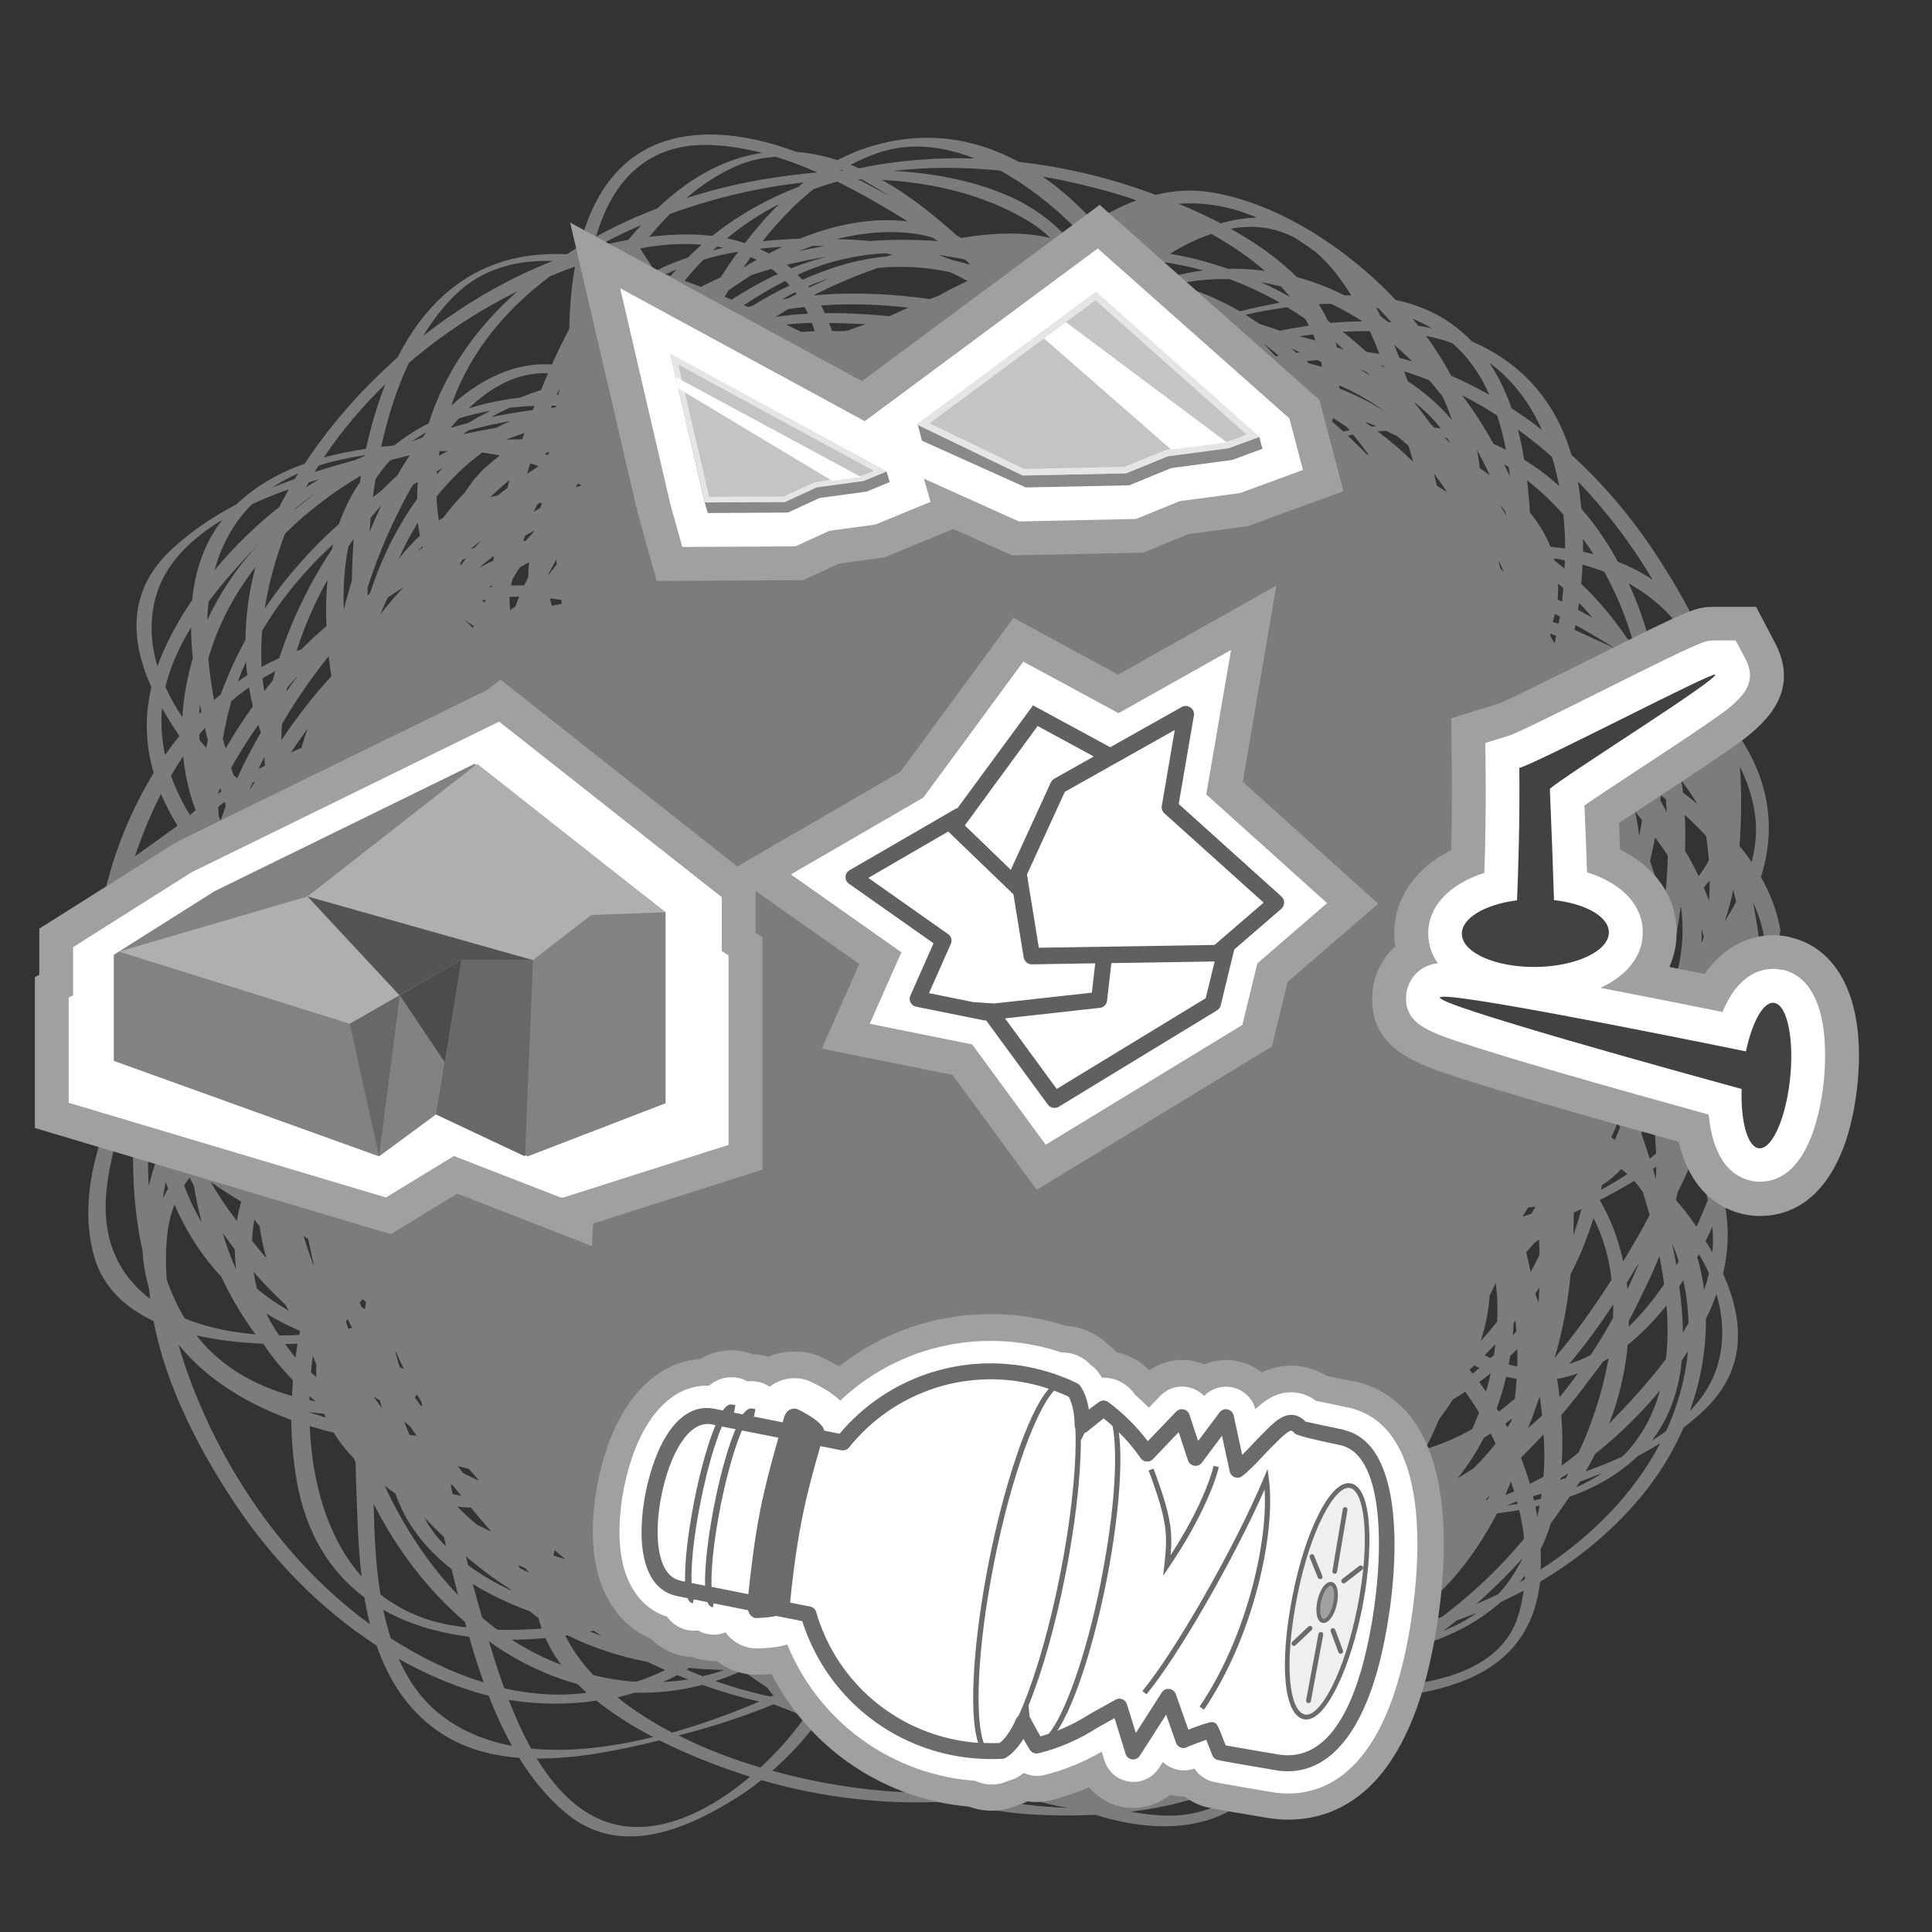
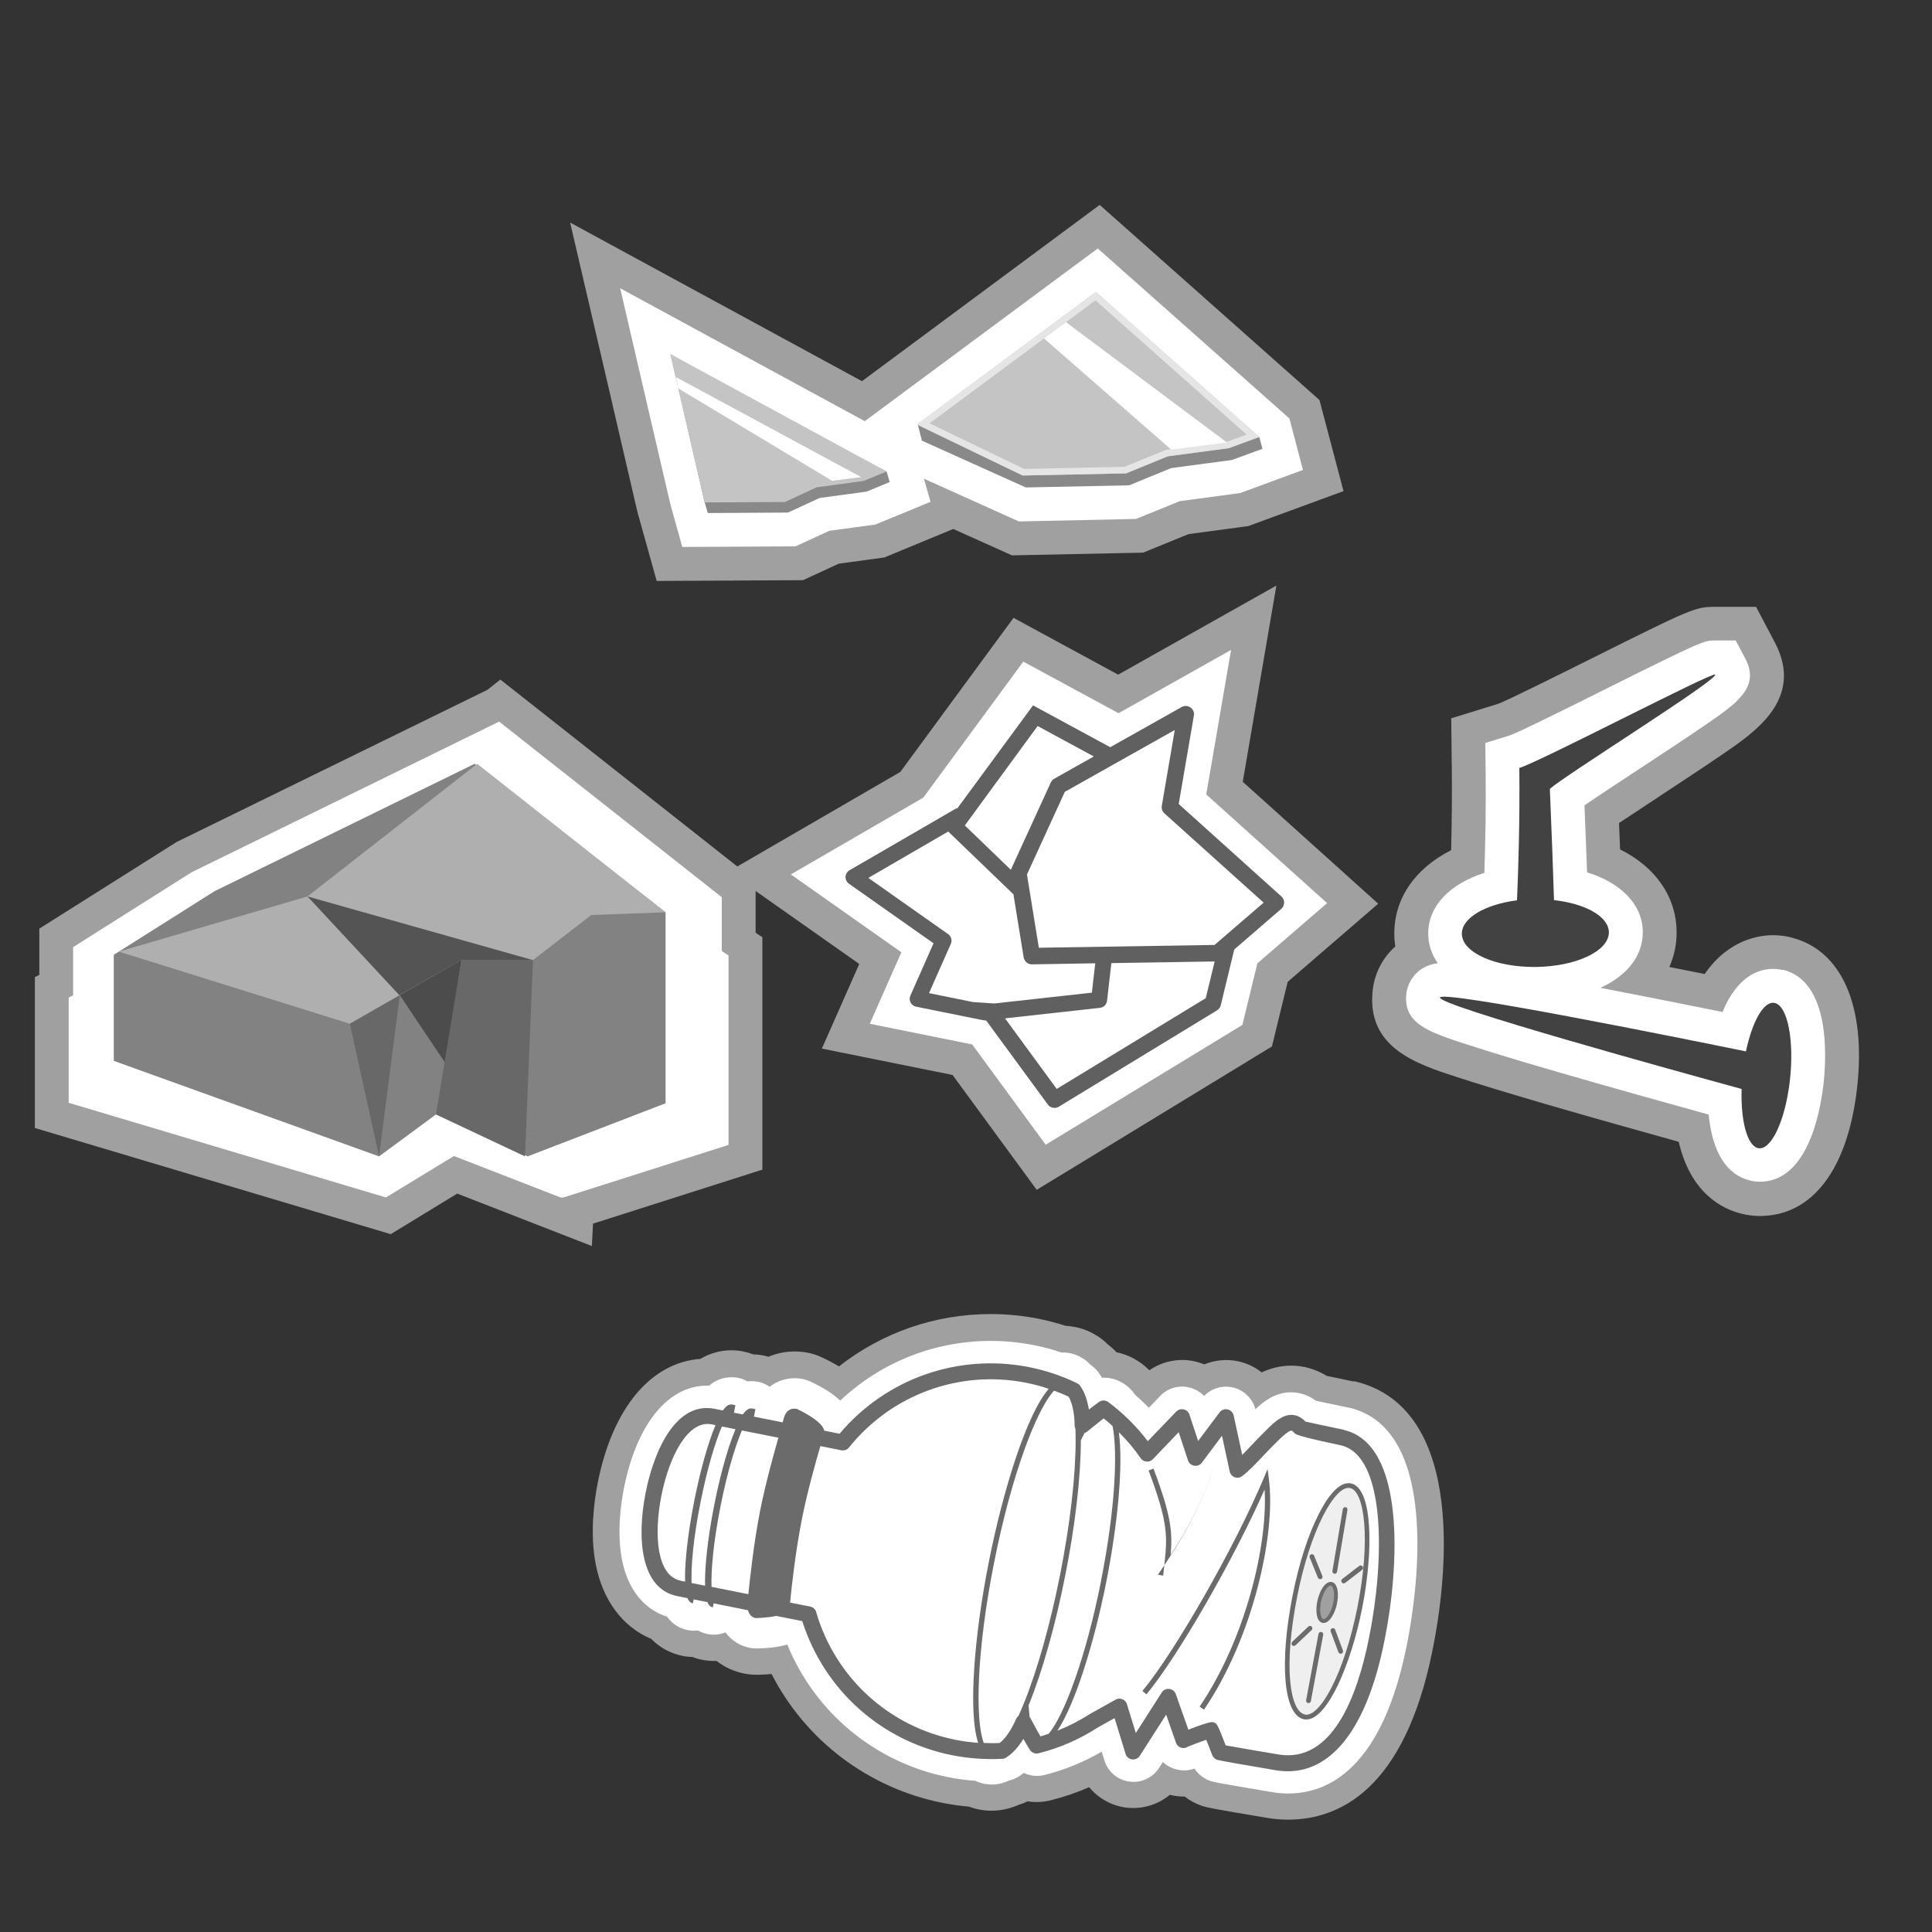
<svg xmlns="http://www.w3.org/2000/svg" viewBox="0 0 200 200">
  <rect x="0" y="0" width="200" height="200" fill="#333333" stroke="none" />
  <defs>
    <style>.e{fill:#fff;}.f{fill:#4c4c4c;}.g{fill:#a0a0a0;}.h{fill:#7c7c7c;}.i{fill:#6b6b6b;}.j{fill:#828282;}.k{fill:#898989;}.l{fill:#424242;}.m{fill:#e5e5e5;}.n{fill:#afafaf;}.o{fill:none;}.p{fill:#efefef;}.q{fill:#545454;}.r{fill:#606060;}.s{fill:#686868;}.t{fill:#666;}.u{fill:#c4c4c4;}</style>
  </defs>
  <g id="a" />
  <g id="b">
    <g id="c">
      <rect class="o" width="200" height="200" />
      <g id="d">
-         <path class="h" d="M10.29,118.48c-1.18,3.87-1.62,7.86-.52,11.66,.91,3.14,3.22,5.24,6.13,6.62,1.27,6.7,4.7,13.27,8.27,18.67,3.87,5.86,8.91,11.09,14.82,14.92,1.21,3.48,3.15,6.61,6.31,8.83,2.49,1.75,5.39,2.55,8.44,2.79,1.31,2.12,2.87,4.05,4.76,5.65,5.54,4.71,12.33,1.88,17.7-1.48,.92-.57,1.78-1.2,2.62-1.86,6.32,1.84,13.3,2.67,20.09,2.15,2.65,.82,5.42,1.28,8.21,1.42,2.02,.1,4.13,.12,6.27,.02,3.48,1.07,7.05,1.56,10.42,.86,1.25-.26,2.37-.67,3.37-1.21l19.97-12.29c1.22-.23,2.41-.54,3.57-.94,5.53-1.92,8.13-5.53,8.71-10.55,3.87-2.3,7.4-5.17,10.35-8.68,1.84-2.2,3.37-4.66,4.51-7.28,.72-.55,1.42-1.14,2.08-1.76,4.52-4.28,4.16-9.37,2-14.17,.64-2.7,.61-5.25,.08-7.67,.27-.69,.54-1.38,.78-2.07l5.08-25.76c-.32-1.98-1.04-3.83-2.02-5.56,1.71-5.36,.69-10.51-2.61-15.08l-4.75-12.41c-1.13-2.15-2.37-4.2-3.63-6.1-2.44-3.69-5.34-7.12-8.63-10.12-1.73-5.92-5.5-9.66-10.29-11.73-.66-.69-1.4-1.33-2.22-1.9-1.72-1.21-3.65-1.97-5.68-2.4-5.33-5.64-12.55-10.17-19.36-11.18-1.88-.28-3.71-.13-5.5,.3-.77-.29-1.53-.56-2.25-.8-3.75-1.25-7.77-2.15-11.89-2.61-4.71-2.54-10.06-3.36-15.87-1.43-1.01,.33-1.97,.76-2.91,1.25-1.41-.45-2.82-.74-4.22-.85-4.04-1.48-8.28-2.3-12.25-1.48-5.95,1.23-8.88,5.9-10.24,11.25-.45,.27-.88,.54-1.32,.82-8.69-.43-14.17,4.1-17.52,10.69-3.73,3.3-7.01,7.04-9.61,10.99-2.6,.92-5.02,2.26-7.06,4.21-2.48,1.3-4.79,2.85-6.81,4.75-4.52,4.28-4.16,9.37-2,14.17-.74,3.15-.58,6.1,.24,8.88-2.16,3.53-3.91,7.66-4.95,11.9l-.67,26.57Zm172.18-15.59c-.03-3.2-.36-6.39-1-9.47,1.48,3.08,1.65,6.33,1,9.47Zm-2.36-23.54c.74,1.49,1.29,3.1,1.55,4.85,.26,1.71,.1,3.39-.33,5.04-.39-.57-.81-1.13-1.26-1.67,.2-2.61,.25-5.41,.04-8.22Zm-.68,12.76c.1,.41,.2,.82,.29,1.23-.36,.7-.76,1.38-1.18,2.05,.36-1.06,.65-2.16,.89-3.28Zm-2.86,36.36c.24-.5,.48-.99,.7-1.49,.06,.71,.07,1.44,.03,2.18,0,.16-.04,.32-.05,.47-.22-.39-.45-.78-.69-1.17Zm.34,3.36c-.14,.57-.3,1.14-.5,1.7-.13-.93-.3-1.87-.54-2.79-.05-.2-.12-.38-.18-.58,.06-.11,.12-.22,.18-.33,.39,.65,.74,1.32,1.04,1.99Zm-1.29-4.84c-.07-.1-.13-.2-.2-.29-.6-.87-1.25-1.69-1.93-2.48,.05-.24,.11-.48,.15-.72,.56-1.13,1.09-2.28,1.57-3.44,.68,1.33,1.22,2.71,1.59,4.15-.36,.92-.75,1.85-1.18,2.78Zm-14.17,17.67c-.07-.64-.16-1.28-.26-1.92,.73-.12,1.45-.32,2.15-.58-.15,.21-.31,.43-.46,.64-.46,.62-.94,1.24-1.43,1.85Zm-.16-84.25c.18,.16,.37,.31,.55,.48-.04,.47-.09,.93-.15,1.39-.15-.08-.3-.15-.45-.22,.06-.54,.08-1.08,.05-1.64Zm-.36-2.38c-.02-.08-.03-.15-.06-.23,.38,.06,.75,.13,1.12,.21,0,.29-.02,.58-.03,.86-.34-.29-.69-.57-1.04-.84Zm.04,5.53c.17,.09,.33,.18,.5,.26-.01,.07-.02,.15-.03,.22-.03,.18-.07,.35-.1,.53-.2-.07-.4-.13-.61-.19,.09-.27,.18-.55,.25-.82Zm.12,2.27c-.05,.26-.1,.53-.16,.79-.14-.25-.29-.5-.43-.76,0-.09-.01-.18-.02-.27,.21,.07,.41,.16,.62,.24Zm1.5,66.08c.96-1.86,1.75-3.81,2.37-5.82,1.01,1.98,1.61,4.14,1.87,6.39-1.85,2.88-3.79,5.64-5.91,8.11,.86-2.8,1.38-5.72,1.67-8.69Zm9.86-49.18c.04,.45,.07,.89,.1,1.34-.22-.4-.44-.8-.67-1.2,.02-.17,.04-.35,.06-.52,.17,.13,.34,.25,.51,.38Zm.09,5.68c.04,.06,.07,.12,.11,.17-.04,1.78-.17,3.55-.39,5.32-.05,.03-.11,.06-.16,.09-.13-.78-.29-1.57-.5-2.36-.22-.82-.49-1.66-.79-2.5,.19-.81,.37-1.62,.52-2.44,.42,.57,.83,1.15,1.22,1.72Zm1.43,5.57s.04-.03,.06-.05c.37,3.07,.05,6.13-1.22,8.94-.38,.44-.77,.88-1.16,1.31,1.1-3.32,1.87-6.77,2.32-10.21Zm2.4-2.11c.21-.23,.41-.48,.61-.72,0,.71-.02,1.41-.05,2.12-.17-.47-.36-.93-.55-1.39Zm.02,5.13c-.08,.21-.17,.42-.26,.63,.03-.49,.04-.99,.03-1.49,.08,.29,.15,.57,.22,.86Zm-.55-6.3c-.27-.57-.55-1.13-.86-1.69-.17-.31-.36-.61-.54-.92,.02-.82,.03-1.63,.02-2.44,0-.43-.04-.86-.06-1.29,.78,.69,1.51,1.42,2.22,2.18,.12,.83,.22,1.66,.28,2.5-.3,.6-.67,1.15-1.06,1.67Zm-1.62-8.66c-.05-.42-.1-.84-.16-1.25,.59,.8,1.14,1.62,1.65,2.44-.49-.41-.99-.8-1.49-1.19Zm-8.38,40.64c.77-.48,1.42-1.04,1.98-1.66,.22,.17,.44,.34,.65,.52-.89,.58-1.81,1.13-2.74,1.64,.04-.17,.07-.34,.11-.5Zm1.65-6.52c.07,.18,.14,.36,.21,.54-.17,.45-.34,.89-.54,1.31-.12-.1-.24-.19-.35-.28,.24-.52,.46-1.04,.67-1.57Zm1.68,6.08c.31,.37,.61,.75,.89,1.14,.25,.79,.48,1.59,.71,2.41-.87,1.64-1.79,3.24-2.74,4.79-.48-2.26-1.29-4.42-2.43-6.35,1.22-.62,2.41-1.28,3.57-1.99Zm.53-35.73s-.01-.02-.02-.04c-.09-.82-.24-1.65-.42-2.48,.24,.3,.48,.61,.72,.91-.08,.54-.18,1.07-.28,1.6Zm0,44.14c-.38,.96-.79,1.9-1.23,2.84-.02-.23-.04-.46-.07-.68,.44-.72,.87-1.43,1.3-2.15Zm-1.08,6.06c.49-.88,.93-1.78,1.35-2.69,.35-.69,.68-1.38,1-2.08,.29-.64,.56-1.28,.81-1.93,.19,.97,.36,1.95,.49,2.93-1.11,1.62-2.34,3.12-3.67,4.41,0-.21,.02-.42,.02-.64Zm2.48-15.7c.12-.08,.23-.16,.35-.24,0,.42-.01,.85-.03,1.27l-.02-.02c-.1-.34-.19-.68-.29-1.02Zm-.05-5.72c.21,1.36,.34,2.74,.39,4.13-.22,.18-.44,.36-.66,.53-.27-.87-.56-1.74-.87-2.61,.07-.2,.13-.4,.19-.6,.33-.47,.65-.95,.96-1.44Zm-7.34,9.87c-.24,.91-.52,1.81-.84,2.7,.03-.78,.05-1.56,.05-2.34,.26-.12,.53-.23,.79-.35Zm3.29,9.87c0,.47,0,.94-.02,1.41-.72,1.31-1.5,2.59-2.32,3.83-.72,.38-1.46,.69-2.22,.92,1.65-1.94,3.16-4.02,4.56-6.17Zm-5.46,17.99c.27-.17,.55-.33,.82-.51-.09,.17-.18,.34-.28,.51-.19,.06-.37,.12-.55,.17,0-.06,0-.12,.02-.17Zm.12-1.3c.11-1.7,.1-3.45-.03-5.23,1.04-1.22,2.03-2.47,2.97-3.75,.46-.59,.91-1.18,1.35-1.79,.19-.11,.38-.21,.57-.33-.6,3.39-1.7,6.72-3.09,9.73-.58,.48-1.17,.95-1.77,1.37Zm1.87,1.67c.78-.28,1.55-.58,2.32-.89-.84,.57-1.74,1.05-2.68,1.46,.12-.19,.24-.38,.36-.57Zm.62-1.07c.35-.61,.68-1.22,.99-1.83,2.44-1.93,4.72-4.15,6.7-6.55-.66,2.4-1.79,4.61-3.53,6.48-.12,.13-.27,.25-.4,.38-1.22,.56-2.49,1.07-3.76,1.52Zm2.41-4.93s.02-.05,.03-.07c.99-2.45,1.64-5.23,1.91-8.1,1.49-1.19,2.83-2.58,4.02-4.1,.15,1.89,.15,3.76-.06,5.56-1.82,2.44-3.93,4.69-5.9,6.71Zm7.22-16.82c-.08,.13-.16,.27-.24,.4-.14-.78-.3-1.55-.46-2.31,.26,.63,.5,1.26,.7,1.91Zm-2.65-62.69c-.59-2.58-1.42-5.08-2.53-7.49,1.84,1.03,3.49,2.34,4.87,4.02l-2.34,3.47Zm-7.44-7.46c.06-.66,.11-1.31,.14-1.97,.77,.21,1.52,.46,2.24,.75,.12,.21,.24,.43,.35,.64,1.13,2.14,2.01,4.37,2.66,6.67-.2-.13-.41-.26-.62-.4-1.37-2.03-2.96-3.94-4.78-5.69Zm1.16,3.53c-.49-.28-.99-.55-1.49-.82,.04-.24,.07-.47,.1-.71,.09,.09,.18,.17,.26,.26,.4,.41,.76,.84,1.13,1.26Zm-.98-6.84c0-.44,.02-.89,0-1.33,.38,.52,.74,1.05,1.09,1.59-.36-.09-.73-.18-1.1-.26Zm7.23,2.93c-1.11-.77-2.32-1.38-3.61-1.88-.28-.51-.57-1.02-.88-1.52-.9-1.47-1.88-2.79-2.91-3.99-.09-.94-.2-1.87-.35-2.8,2.96,3.06,5.56,6.51,7.75,10.19Zm-8.1,5.16c.03-.17,.06-.33,.09-.5,1.41,.78,2.79,1.6,4.15,2.45l-4.25-1.95Zm-.97-8.42c-.5-.07-1.02-.13-1.53-.18-.51-1.28-1.24-2.46-2.13-3.55-.06-1.1-.16-2.21-.28-3.33,1.34,1.06,2.6,2.25,3.75,3.54,.12,1.17,.18,2.35,.18,3.52Zm-9.22,109.28c1.71-1.51,3.33-3.11,4.83-4.78-.45,.9-.98,1.77-1.59,2.61-.29,.4-.61,.77-.94,1.13-.75,.37-1.52,.71-2.3,1.04Zm.08,.9c-1.07,.76-2.24,1.37-3.48,1.87,.47-.36,.94-.72,1.4-1.09,.7-.24,1.39-.51,2.08-.78Zm-3.61,.42c-2.15,.7-4.36,1.26-6.61,1.66,2.94-1.29,5.61-3.22,7.62-5.49,1.87-2.1,3.41-4.43,4.68-6.89,.77-.09,1.54-.2,2.3-.34,.22,.97,.4,1.96,.51,2.96-2.49,3.01-5.36,5.72-8.51,8.1Zm-13.78-129.77c-.08-.08-.17-.15-.25-.23,.38-.04,.76-.08,1.14-.1,.13,.07,.26,.13,.39,.2,.03,.17,.05,.34,.07,.51-.45-.14-.9-.26-1.35-.38Zm-96.12,14.81s.04-.03,.07-.05c-.42,.89-.82,1.79-1.19,2.71,.04-.5,.07-.99,.11-1.49,.33-.4,.67-.79,1.01-1.17Zm-.78-.98c.08-.61,.17-1.21,.27-1.82,.19-.3,.39-.59,.61-.88,.29-.39,.6-.75,.92-1.1,.67-.17,1.34-.34,2.02-.51-.45,.68-.89,1.37-1.3,2.09-.58,.53-1.15,1.08-1.7,1.63-.27,.19-.53,.39-.8,.59Zm4.14-1.24c.17-.1,.34-.21,.51-.31-.04,.58-.07,1.17-.07,1.77-2.14,2.98-3.75,6.28-4.87,9.75-.07,.07-.15,.14-.23,.21,0,0-.02,.01-.03,.02,0-.27,0-.54,0-.81,1.19-3.71,2.79-7.3,4.68-10.64Zm3.64-3.51c-.32,.16-.63,.33-.95,.49,.02-.15,.04-.31,.07-.46l.02-.02c.29-.01,.57,0,.86,0Zm-.55,1.76c-.2,.21-.41,.41-.6,.63h-.01c0-.1,.01-.21,.02-.31,.2-.11,.39-.21,.59-.31Zm4.08-1.6c.61,.07,1.22,.18,1.83,.3-.55,.43-1.07,.86-1.54,1.29-.75,.69-1.45,1.55-2.06,2.53-.81,.82-1.57,1.69-2.26,2.62-.15,.1-.3,.19-.45,.29-.13-.8-.21-1.63-.24-2.47,1.41-1.76,3-3.3,4.72-4.56Zm7.67,11.09c.02,.16,.04,.33,.05,.49-.32,.39-.63,.78-.94,1.18,.28-.56,.57-1.12,.88-1.66Zm-.55-15.7c.03-.08,.07-.16,.1-.24,.15,0,.3,0,.44,0,0,.05-.02,.1-.03,.15-.12,.02-.24,.04-.37,.07-.05,0-.1,0-.16,.01Zm.76-1.38c-.05,0-.11,0-.16,0,.07-.16,.13-.31,.21-.47,.02,0,.05,0,.07-.01-.04,.16-.08,.32-.12,.48Zm.32,21.24c.02,.11,.04,.22,.05,.34-.04,.03-.08,.06-.12,.09-.3,.05-.6,.12-.9,.18-.08-.25-.16-.51-.22-.77,.39,.05,.79,.1,1.19,.16Zm27.39-35.51c-1.21,.32-2.41,.71-3.6,1.19-.15-.12-.29-.25-.44-.37,1.35-.33,2.7-.61,4.04-.82Zm-2.91-.56c.51-.2,1.02-.4,1.55-.58,.4,0,.79,.02,1.19,.03-.92,.16-1.83,.33-2.74,.54Zm8.7-7.41c5.29,.29,10.47,1.51,14.86,4.08,1,.58,1.85,1.23,2.59,1.93-2.92-.7-6.22-.5-9.24,0-.06-.03-.11-.06-.17-.08-.11-.07-.21-.13-.32-.2-1.82-1.64-3.71-3.18-5.74-4.53-.66-.44-1.32-.83-1.98-1.2Zm.65,1.61c-1-.56-2.04-1.12-3.13-1.68,.11,0,.22,0,.34,0,.94,.5,1.87,1.07,2.8,1.68Zm44.24,15.02c-.56-.16-1.12-.3-1.69-.44,.48-.07,.97-.13,1.45-.19,.09,.21,.16,.42,.24,.63ZM54.79,162.82c-.34-.16-.67-.33-1-.5-.04-.1-.08-.19-.11-.29,.24,.11,.48,.22,.72,.33,.13,.16,.26,.31,.39,.46Zm-11.62-105.68c.19-.2,.38-.4,.58-.6,.01,.04,.03,.08,.04,.12-.21,.16-.41,.32-.62,.48Zm-1.89,.7c.57-1.3,1.24-2.55,1.98-3.74,.05,.47,.12,.92,.21,1.36-.78,.72-1.51,1.52-2.19,2.38Zm.46,2.98c-.82,.89-1.6,1.8-2.35,2.75,0-.04,.02-.07,.03-.11,.23-.54,.47-1.08,.73-1.61,.53-.36,1.05-.7,1.58-1.03Zm-.74,79.15c.26,.58,.52,1.16,.8,1.74-.14-.06-.27-.11-.41-.17-.2-.57-.36-1.15-.48-1.74,.03,.06,.06,.11,.09,.17Zm.87,7.2c.21,.18,.41,.36,.62,.53,.21,.31,.42,.62,.64,.93-.24-.02-.48-.05-.72-.08-.1-.24-.21-.47-.31-.71-.08-.21-.16-.43-.24-.64,0-.01,0-.02,0-.04Zm1.08-2.53c.06-.08,.14-.16,.2-.24,.02,0,.04,.02,.06,.03,.15,.26,.31,.52,.46,.78,0,.11,.02,.23,.03,.34h-.1c-.23-.29-.45-.59-.66-.91Zm3,14.45c.07,.32,.15,.65,.22,.97-.11-.11-.24-.22-.35-.33-.75-.78-1.39-1.69-1.94-2.68,.67,.7,1.36,1.39,2.07,2.05Zm1.56-95.51c.42,.47,.93,.88,1.53,1.22-.03,.07-.06,.14-.09,.21l-1.44-1.43Zm.13-5.24c.08-.14,.16-.28,.25-.42,.12-.04,.23-.07,.35-.11-.19,.25-.38,.49-.57,.74,0-.07-.02-.14-.02-.22Zm21.26-29.94c.37-.18,.75-.35,1.13-.51-.2,.23-.41,.45-.6,.68-.17-.06-.35-.11-.53-.17Zm7.45-2.34s.04,.01,.05,.02c-.63,.86-1.23,1.74-1.8,2.63-.69,.31-1.37,.64-2.04,.99-.56-.22-1.13-.43-1.69-.63,.61-.76,1.27-1.49,1.95-2.19,1.14-.34,2.32-.61,3.52-.82Zm-2.51-.17c.13-.12,.27-.25,.41-.37,.21,.04,.42,.09,.63,.14-.35,.07-.69,.15-1.03,.24Zm3.92,2.6c.69-.23,1.38-.45,2.08-.65,.09,.07,.19,.13,.29,.2,.14,.11,.27,.22,.4,.34-.16,.07-.31,.13-.47,.2-1.45,.69-2.89,1.52-4.32,2.44-.24-.1-.48-.2-.72-.31,.13-.22,.27-.44,.41-.66,.77-.54,1.55-1.06,2.33-1.56Zm-.82-.77c.25-.37,.51-.74,.78-1.11,.2,.09,.41,.18,.6,.29-.47,.26-.93,.54-1.38,.82Zm4.66,4.28c.56-.09,1.12-.16,1.69-.22,.12,.23,.24,.46,.35,.69-1.13,.06-2.26,.17-3.37,.34,.44-.28,.88-.54,1.33-.81Zm-.64-1.01c.45-.26,.9-.51,1.36-.74,.05,.06,.09,.13,.14,.19-.28,.15-.56,.29-.84,.44-.22,.03-.44,.07-.66,.11Zm17.38-2.82c.63,.28,1.23,.59,1.82,.92-1.04,.48-2.06,1-3.07,1.56-.28,.1-.57,.2-.85,.31-3.66-.52-7.32-.69-10.82-.48-.36,.02-.73,.06-1.09,.09,0-.02-.02-.03-.03-.05,2.12-1.07,4.33-2,6.57-2.78,2.47-.25,4.97-.1,7.46,.43Zm-1.25-1.78c.95,.12,1.89,.28,2.83,.48,.18,.18,.37,.36,.55,.54-.62-.18-1.24-.34-1.88-.48-.5-.2-1-.38-1.51-.55Zm-13.33,3.37s-.07-.09-.1-.13c.7-.3,1.4-.57,2.11-.8-.67,.3-1.35,.61-2.01,.94Zm.28,3.66c.11,.28,.21,.57,.3,.86-.47,.02-.94,.05-1.4,.08-.51-.25-1.03-.5-1.56-.76,.88-.1,1.77-.15,2.66-.18Zm-29.78,27.18c-.46,0-.91,0-1.37,.01,.05-.22,.11-.44,.16-.66,.24-.4,.49-.8,.75-1.2,.32-.19,.65-.37,.98-.55-.02,.17-.04,.33-.06,.5-.03,.36-.03,.71-.04,1.06-.14,.28-.29,.55-.42,.83Zm-.52,1.17c-.14,.33-.26,.67-.38,1.01-.19,.13-.38,.25-.56,.38-.02-.45-.05-.9-.06-1.36,.33-.02,.66-.02,1-.03Zm.68-5.78c-.08,0-.17,0-.25,0,.06-.18,.12-.36,.18-.53,.31-.18,.63-.35,.95-.52,0,.03-.01,.06-.02,.09-.29,.31-.58,.63-.86,.95Zm1.51-3.41c-.23,.13-.45,.27-.67,.41,.1-.24,.21-.48,.31-.72,.09-.07,.18-.14,.28-.21,.01,0,.02,0,.03-.01,.07,.01,.14,.04,.21,.05-.05,.16-.1,.32-.16,.49Zm-1.37-3.52c.1-.35,.2-.69,.31-1.04,.02-.01,.04-.03,.06-.05,.28,.09,.55,.19,.83,.29-.4,.26-.8,.52-1.2,.79Zm.59-6.61c-1.44,.19-2.88,.43-4.31,.73,.63-.34,1.26-.67,1.9-.97,.86-.09,1.72-.16,2.58-.19-.06,.14-.11,.29-.16,.43Zm-2.33,1.14c-.49,.21-.96,.45-1.44,.69-1.16,.21-2.31,.43-3.47,.67,.2-.13,.4-.27,.6-.4,1.41-.39,2.85-.7,4.3-.96Zm1.47,1.24c-.07,.21-.16,.43-.23,.64-.56,0-1.12,.02-1.68,.03,.64-.24,1.27-.46,1.91-.67Zm-1.54,4.86c-.08,.28-.15,.55-.22,.82-.34,.26-.68,.52-1.02,.78-.25,.05-.49,.1-.75,.16,.65-.61,1.32-1.21,1.99-1.76Zm-1.61,7.85c-.02,.16-.04,.33-.06,.49-.52,.25-1.03,.51-1.53,.77,.52-.44,1.04-.86,1.59-1.26Zm-.22,3.05c0,.06,0,.12,0,.17-.1,.01-.2,.02-.29,.03,.1-.07,.2-.14,.29-.2Zm-1.02,1.57c.13-.02,.26-.05,.39-.07-.03,.05-.05,.1-.08,.15-.02,.04-.04,.09-.06,.13-.08-.07-.17-.13-.25-.2Zm-.55-5.71c-.08,.09-.15,.18-.22,.27-.14,.03-.27,.06-.41,.09,.37-.3,.74-.59,1.12-.88-.16,.17-.33,.34-.48,.52Zm-2.47,97.31c.29,.37,.58,.73,.87,1.09-.31-.06-.61-.12-.91-.2-.06-.33-.12-.66-.18-.99,.07,.03,.15,.06,.22,.1Zm.5-2c.38,.1,.76,.2,1.14,.28,.32,.37,.63,.73,.96,1.09,.01,.05,.03,.09,.04,.13-.53-.25-1.06-.51-1.59-.78-.19-.24-.37-.48-.55-.73Zm9.08,17.8c.43,.98,.98,1.9,1.63,2.78-.63-.25-1.26-.51-1.89-.8-1.12-.53-2.2-1.14-3.23-1.8,1.15,0,2.32-.06,3.48-.17Zm.85-8.53s0-.04,0-.06c.03-.17,.07-.32,.1-.49,.37,.31,.73,.62,1.1,.92-.41-.12-.81-.24-1.22-.37Zm4.97,8.33c-.41-.15-.82-.3-1.22-.47,.13-.03,.26-.05,.39-.08,.06,.04,.12,.09,.18,.13,.21,.14,.43,.28,.65,.42Zm8.78,3.47c.09-.06,.19-.11,.28-.17,1.21,.12,2.42,.18,3.64,.21-.73,.26-1.47,.47-2.23,.66-.57-.22-1.13-.45-1.69-.7Zm.17,1.02c-.85,.14-1.71,.23-2.58,.27,.5-.22,.98-.46,1.46-.72,.37,.15,.75,.3,1.13,.45Zm14.16-141.43c-.13-.27-.25-.54-.4-.8,2.98-.22,6.02-.12,9.05,.23-.66,.28-1.31,.57-1.96,.88h-.02c-2.05-.2-4.34-.34-6.68-.31Zm2.39,1.78s-.03,.01-.04,.02c-.11,.02-.22,.03-.33,.05-.43,0-.85,0-1.28,0-.09-.29-.2-.56-.31-.83,1.15,0,2.27,.05,3.33,.1,.15,0,.3,.02,.46,.03-.62,.2-1.23,.41-1.83,.64Zm43.01,1.33c.53,.42,1.05,.85,1.57,1.3-.1,.02-.21,.04-.31,.06m-3.71-4.67c-2.08-1.21-4.29-2.13-6.58-2.8,1.8-.39,3.65-.58,5.54-.52,1.58,.59,3.14,1.3,4.68,2.14,.17,.09,.33,.2,.49,.3-1.41,.26-2.79,.56-4.13,.88Zm5.29,3.83c.33,.14,.65,.28,.97,.43-.13,.02-.26,.04-.39,.05-.19-.16-.38-.32-.58-.48Zm-4.7-3.47c1.44-.32,2.89-.58,4.33-.77,.64,.39,1.26,.8,1.87,1.22,.13,.23,.25,.46,.37,.69-1.01,.14-2.01,.31-3.01,.52-.68-.25-1.37-.48-2.06-.69m.12-4.33c.68,.11,1.37,.26,2.05,.43,.34,.36,.65,.73,.96,1.1-.98-.55-1.99-1.06-3.01-1.53Zm-3.45-1.4c-1.94-.68-3.93-1.2-5.97-1.55,1.38-.86,2.81-1.57,4.28-2.05,1.98,1.11,3.87,2.38,5.52,3.82-1.28-.17-2.56-.25-3.83-.22Zm-7.16-.76c1.55,.2,3.09,.51,4.63,.94-1.52,.19-3.01,.52-4.47,.98l-.16-1.91Zm-22.85-2.1c-2.31-.17-4.69-.18-7.07-.01-.56-.05-1.12-.1-1.68-.13-.57-.03-1.16-.05-1.74-.07,3.35-.83,6.84-1.03,9.91-.17,.2,.13,.39,.25,.58,.38Zm-5.47,1.25c.25,.05,.51,.09,.76,.15-.19,.06-.37,.13-.56,.19-1.87,.16-3.77,.56-5.7,1.22-.99,.34-2.02,.74-3.06,1.19-.16-.17-.32-.34-.49-.51,2.95-1.37,5.98-2.06,9.04-2.23Zm-9.87,3.34c-1.3,.62-2.6,1.32-3.85,2.11-.15,.04-.31,.08-.46,.12-.15-.07-.29-.13-.44-.19,1.42-.94,2.86-1.78,4.29-2.51,.16,.16,.32,.31,.46,.47Zm-2.16-3.31c-.32-.17-.64-.34-.97-.49,.79-.09,1.57-.16,2.37-.2-.47,.22-.93,.45-1.39,.69Zm-2.48-1.07c-.59-.2-1.21-.36-1.85-.5,1.7-1.4,3.52-2.6,5.38-3.53-1.26,1.24-2.44,2.6-3.53,4.03Zm-3.39-.75c-.69-.08-1.4-.14-2.13-.15-1.46-.02-2.92,.07-4.38,.25,.69-.83,1.4-1.63,2.15-2.38,1.93-.7,3.88-1.3,5.79-1.79,2.55-.65,5.27-1.16,8.05-1.46-.19,.15-.37,.3-.55,.45-3.22,1.25-6.23,2.93-8.93,5.09Zm-7.46,1.3c2.11-.4,4.27-.58,6.37-.39-.48,.42-.95,.87-1.41,1.33-1.18,.39-2.33,.87-3.43,1.41l-1.53-2.35Zm-1.22-.89c-1.1,.2-2.2,.45-3.3,.74,1.51-.84,3.07-1.6,4.66-2.28-.46,.5-.91,1-1.36,1.53Zm-8.35,22.27c-.1-.04-.19-.07-.29-.11,.02,0,.03-.02,.05-.03,.08-.05,.16-.1,.24-.15,.06,0,.12,0,.18,0-.06,.09-.12,.19-.18,.28Zm-.69-6.72c-.73,.23-1.46,.49-2.18,.78-.99,.12-1.97,.28-2.95,.49-.81,.18-1.59,.39-2.35,.62,2.28-2.18,5.03-3.76,8.22-3.63-.26,.58-.5,1.17-.74,1.75Zm-5.22,2.14c-.78,.39-1.56,.82-2.32,1.27-.61,.16-1.21,.33-1.82,.51,.27-.33,.56-.66,.85-.98,1.07-.34,2.17-.6,3.29-.8Zm-6.68,2.3c-.12,.15-.24,.3-.36,.46-.38,.14-.76,.28-1.13,.43,.49-.34,.99-.67,1.51-.95,0,.02-.01,.05-.02,.07Zm-5.38,99.77c.2,.12,.4,.25,.6,.37,.07,.26,.14,.52,.22,.77h-.03c-.27-.36-.53-.72-.78-1.09l-.02-.04v-.02Zm2.21,10.01c1.05,3.09,3.09,5.7,5.81,7.83,.22,.9,.45,1.8,.68,2.7-3.15-3.28-5.67-7.19-7.6-11.32,.37,.27,.74,.54,1.12,.8Zm6.39,1.35c.48,.07,.95,.11,1.43,.12,.7,.85,1.4,1.67,2.11,2.48-.49-.23-.97-.46-1.46-.7-.73-.59-1.42-1.23-2.08-1.91Zm3.02,6.85c.76,.57,1.59,1.15,2.48,1.71l.09,.13c-1.58-.73-3.07-1.59-4.45-2.6-.08-.31-.16-.61-.23-.92,.7,.58,1.4,1.15,2.11,1.68Zm4.49,3.99c.28,.24,.59,.48,.92,.71,.09,.37,.19,.73,.32,1.09-1.57,.12-3.1,.16-4.58,.12-.54-.4-1.06-.81-1.58-1.25-.33-1.16-.66-2.32-.97-3.49,1.78,1.11,3.77,2.04,5.89,2.82Zm-3.86,3.37c2.87,1.99,5.84,3.36,8.81,4.17,.31,.31,.63,.61,.96,.9-2.88,.39-5.75,.17-8.54-.46-.62-1.71-1.14-3.37-1.59-4.89,.12,.09,.24,.19,.36,.27Zm7.55-.83c.08-.01,.16-.03,.24-.04,2.54,1.27,5.35,2.18,8.31,2.76,.58,.29,1.18,.56,1.79,.83-.97,.48-1.99,.89-3.03,1.22-1.46-.1-2.94-.33-4.42-.7-1.17-1.25-2.16-2.61-2.89-4.07Zm7.21,5.89c2.38,.07,4.72-.21,6.98-.8,1.9,.68,3.88,1.26,5.89,1.73-2.76,1.17-5.83,2.31-9.02,3.21-2-1.05-3.94-2.26-5.66-3.65,.61-.14,1.21-.31,1.81-.49Zm8.33-1.2c.96-.31,1.91-.67,2.83-1.09,.81,.61,1.65,1.2,2.52,1.75,.13,.17,.24,.35,.37,.51,.1,.11,.2,.2,.3,.31-.1,.04-.2,.09-.29,.13-1.93-.4-3.85-.94-5.74-1.61ZM143.39,42.61c-1.48-.94-3.06-1.74-4.74-2.39,0-.11,0-.21,.02-.32,1.69,.75,3.26,1.65,4.72,2.71Zm-2.75-4.47c.29,.13,.57,.27,.86,.4,.11,.12,.23,.24,.35,.36-.39-.26-.79-.51-1.21-.77Zm2.26-.33c.12,.03,.24,.06,.36,.08,.02,.05,.03,.09,.05,.14-.13-.07-.26-.14-.4-.21h-.01Zm14.18,101.82c.01,.61,0,1.21-.01,1.83-.29-.06-.59-.13-.89-.21,.05-.29,.1-.58,.15-.87,.25-.25,.51-.49,.75-.74Zm-.48-1.38c.04-.43,.07-.86,.1-1.3,.06-.08,.12-.15,.18-.23,.04,.36,.07,.73,.09,1.1-.13,.15-.25,.29-.38,.44Zm-4.06,13.75c-.55,.36-1.11,.7-1.67,1.04,1.04-1.28,1.96-2.68,2.75-4.21,.23-.14,.46-.29,.69-.43,.18,.34,.35,.69,.52,1.04-.71,.9-1.47,1.76-2.29,2.57Zm1.66,2.78c-.07,.16-.14,.31-.21,.47-.08,.02-.15,.04-.23,.06,.15-.18,.3-.35,.44-.53Zm-4.41-103.85c-.34-.22-.69-.44-1.04-.65-.1-.42-.21-.83-.31-1.25,.47,.61,.93,1.24,1.35,1.9Zm-.24-5.63c.09,.03,.19,.05,.28,.08,.11,.18,.22,.36,.32,.54-.2-.21-.4-.42-.6-.62Zm5.74,13.05c.13,.3,.27,.59,.4,.89-.13-.14-.25-.28-.38-.42-.07-.26-.15-.52-.22-.77,.07,.1,.14,.2,.2,.31Zm-.04-6.07c.17,.17,.34,.35,.5,.52,.08,.21,.15,.42,.23,.63-.24-.39-.48-.78-.73-1.16Zm-2.06-3.82c-.07-.63-.17-1.27-.29-1.9,.47,.87,.91,1.75,1.33,2.64-.34-.25-.69-.5-1.04-.74Zm1.12,93.71c-.14,.64-.29,1.27-.47,1.9-.23-.33-.46-.67-.7-1,.4-.29,.79-.6,1.17-.91Zm-.61-1.88c.38-.38,.74-.76,1.1-1.15-.04,.38-.09,.76-.15,1.14-.11,.1-.23,.2-.34,.31-.2-.09-.41-.19-.61-.29Zm-.74,1.49c-.17,.14-.35,.27-.52,.41-.1-.13-.2-.26-.31-.39,.16-.15,.32-.3,.48-.45,.18,.09,.36,.18,.54,.26-.07,.06-.13,.12-.2,.18Zm-1.27,2.3c.5,.7,.97,1.41,1.42,2.15-.22,.58-.45,1.15-.71,1.71-1.53,.87-3.15,1.58-4.88,2.07,.53-.99,1.01-2.01,1.44-3.06,.51-.68,1-1.38,1.45-2.09,.43-.25,.86-.51,1.27-.78Zm-3.22-99.82c-.12-.11-.23-.22-.34-.33-.54-.75-1.09-1.48-1.66-2.19,0-.03-.02-.07-.03-.1,.62,.51,1.22,1.04,1.77,1.61,.33,.35,.65,.72,.94,1.11-.23-.04-.45-.08-.68-.11Zm-6.47-.08c-.15-.11-.31-.22-.47-.33-.06-.07-.12-.13-.17-.2,.37,.15,.74,.31,1.11,.47-.16,.01-.31,.04-.47,.05Zm-.3,2.93c-.06-.02-.12-.04-.19-.06-.65-.66-1.31-1.31-1.98-1.95,.18-.04,.36-.09,.54-.12,.56,.7,1.1,1.41,1.63,2.12Zm11.59,91.7c.49-1.52,.81-3.09,.92-4.68,.2-.4,.39-.81,.57-1.22,.01-.02,.03-.04,.05-.06,.2,1.34,.21,2.74,.15,3.97-.54,.68-1.1,1.34-1.69,1.99Zm2.62,3.71c.36,.08,.72,.15,1.09,.21-.04,.68-.1,1.36-.18,2.05-.54,.47-1.1,.93-1.67,1.36-.07-.12-.14-.23-.21-.34,.38-1.04,.71-2.13,.97-3.27Zm.61,4.34c-.01,.08-.03,.16-.05,.24-.14,.22-.28,.44-.43,.66-.07-.13-.14-.26-.21-.39,.23-.17,.46-.34,.69-.51Zm-.11,6.5c.11,.34,.22,.69,.33,1.04-.3,.12-.6,.25-.91,.36,.2-.46,.4-.93,.58-1.4Zm.61,2.06c.02,.09,.05,.18,.07,.27-.37,.06-.75,.11-1.13,.17,.35-.14,.71-.28,1.06-.44Zm-1.33-107.37c.16,.1,.33,.21,.49,.31,.04,.31,.08,.63,.12,.94-.19-.42-.41-.84-.61-1.26Zm-1.07-2.08c-.97-1.76-2.06-3.45-3.26-5.05,1.25,.64,2.46,1.34,3.63,2.09,.37,1.15,.67,2.33,.9,3.54-.42-.21-.84-.4-1.26-.59Zm-8.9-6.51c-.11-.34-.23-.67-.35-1.01,.87,.27,1.74,.58,2.59,.92,.48,.56,.95,1.12,1.4,1.71,.36,.79,.67,1.59,.94,2.4-1.26-1.51-2.8-2.85-4.57-4.02Zm.11,6.73c.15,.53,.3,1.07,.45,1.6-1.16-1.14-2.4-2.18-3.68-3.15,.29-.02,.58-.04,.87-.05,.4,.18,.79,.38,1.18,.57,.41,.33,.81,.67,1.19,1.03Zm-7.44-10.25s0-.07-.02-.1c-.03-.15-.09-.29-.13-.43,.29,.25,.58,.53,.86,.79-.24-.09-.48-.17-.72-.25Zm-.5,7.69c.04-.11,.09-.23,.13-.34,.49,.31,.97,.62,1.45,.95,.08,.1,.16,.19,.24,.29-.22,.04-.44,.09-.65,.14l-1.16-1.04Zm20.33,81.36c.24-.02,.48-.05,.72-.07-.14,.24-.27,.49-.41,.73-.3,.1-.61,.2-.93,.29,.21-.31,.41-.63,.61-.95Zm.61,3.69c.16-.13,.32-.25,.49-.38,.02,.39,.03,.77,.04,1.15,0,.15,0,.31,0,.46-.28,.6-.58,1.19-.91,1.77-.13-.68-.29-1.36-.46-2.04,.28-.32,.56-.64,.83-.96Zm.52,4.59c-.02,.52-.04,1.05-.08,1.57v.02c-.12-.32-.23-.62-.34-.94,.14-.22,.29-.43,.42-.65Zm-.11,11.67c.06-.12,.11-.23,.16-.35,.09,.66,.17,1.31,.24,1.94-.48,.44-.97,.88-1.46,1.3,.39-.94,.74-1.9,1.06-2.89Zm2.16-94.63c-1.15-1.04-2.36-1.95-3.62-2.72-.17-1.05-.38-2.1-.64-3.12,1.21,.88,2.39,1.82,3.52,2.83,.3,.98,.55,1.99,.74,3.02Zm-1.78-5.81c-1.02-.79-2.07-1.53-3.14-2.23-.58-1.68-1.33-3.27-2.31-4.72,2.43,1.77,4.21,4.19,5.45,6.95Zm-9.28-8.98c1.69,1.47,2.93,3.3,3.84,5.35-1.29-.72-2.6-1.39-3.96-1.97-.73-1.39-1.6-2.78-2.6-4.13,.96,.18,1.86,.44,2.71,.75Zm-2.08-1.52c-.48-.11-.96-.2-1.45-.28-.19-.24-.38-.49-.58-.73,.7,.29,1.37,.63,2.02,1.02Zm-2.08,3.41c-.43-.13-.87-.25-1.31-.36-.18-.46-.36-.91-.55-1.36,.64,.55,1.27,1.12,1.87,1.72Zm-3.48-5.5c.46,.48,.9,.97,1.33,1.46-.1,0-.2-.01-.31-.02-.23-.16-.43-.35-.66-.51-.04-.03-.09-.06-.13-.09-.16-.3-.31-.6-.48-.89,.08,.02,.17,.03,.25,.05Zm.09,4.72c-.44-.07-.88-.14-1.33-.2-.8-.72-1.62-1.42-2.47-2.09,.96-.05,1.9-.07,2.82-.06,.35,.78,.67,1.56,.98,2.35Zm-5.04-3.21c-.1-.07-.19-.14-.29-.21-.28-.59-.59-1.17-.95-1.73,.44-.02,.87-.02,1.3-.02h0c1.12,.53,2.2,1.14,3.23,1.81-1.09,0-2.19,.06-3.3,.16Zm-3.75-8.83c.77,.48,1.52,1,2.26,1.55,1.38,1.2,2.57,2.73,3.61,4.43-.23,0-.46,0-.69,0-1.63-.81-3.29-1.44-4.94-1.89-1.93-1.95-4.33-3.6-6.85-5,1.29-.23,2.59-.27,3.86-.04,.98,.18,1.89,.51,2.75,.95Zm-4.31-2.24c.14,.05,.27,.12,.41,.18-1.24,.02-2.49,.24-3.73,.59-1.45-.75-2.92-1.43-4.35-2.02,2.43-.19,4.98,.17,7.68,1.25Zm-14.65-2.44c.85,.24,1.73,.52,2.62,.83-1.53,.56-3.01,1.32-4.44,2.21-1.63-1.78-3.4-3.37-5.29-4.68,2.43,.43,4.81,.98,7.1,1.64Zm-4.07,3.34c.25,.24,.48,.49,.72,.73-.36,.26-.72,.53-1.07,.8-1.79-2.05-4.17-3.71-6.94-4.8-3.5-1.39-7.32-2.08-11.19-2.29,3.65-.43,7.38-.4,11.06-.03,2.79,1.53,5.35,3.58,7.42,5.59Zm-19.96-7.46c3.31-1.1,6.71-.64,9.89,.62-4.03-.13-8.07,.19-11.96,1.01-.3-.13-.6-.25-.89-.36,.95-.5,1.93-.93,2.96-1.27Zm-3.91,1.79c.07,.03,.13,.06,.2,.09-.08,0-.15,0-.23,0-.02-.01-.05-.02-.08-.04,.03-.02,.07-.04,.1-.06Zm6.87,5.34c-3.69-.45-7.51,.31-11.19,1.79-1.28,.04-2.57,.13-3.85,.27,1.57-1.98,3.32-3.83,5.28-5.4,.81-.29,1.63-.55,2.46-.78,2.51,1.24,4.96,2.66,7.31,4.12Zm-9.39-5.09l-.02,.02c-2,.18-3.97,.44-5.88,.77-2.53,.44-5.11,1.08-7.65,1.9,1.56-1.33,3.25-2.46,5.1-3.29,1.38-.62,2.79-.92,4.21-.99,1.43,.44,2.84,.98,4.24,1.59Zm-10.82-2.81c1.72,.08,3.44,.37,5.14,.81-2.97,.43-5.91,1.71-8.82,3.99-.7,.54-1.37,1.14-2.03,1.75-2.17,.83-4.3,1.81-6.34,2.92,1.61-5.63,5.27-9.81,12.04-9.47Zm-13.55,35.25c-.2,.05-.4,.1-.6,.15,.06-.12,.13-.25,.2-.37,.13,.07,.27,.14,.4,.22Zm-.69-22.68c-.38,2.15-.55,4.34-.59,6.43,0,0,0,.02,0,.03-.64,1.21-1.24,2.44-1.8,3.68-1.62-.1-3.3,.13-4.98,.79-1.97,.76-3.78,1.96-5.43,3.46,.18-.5,.36-1,.57-1.49,2.04-4.86,5.49-8.78,9.65-11.89,.86-.36,1.72-.7,2.59-1.01Zm-12.45,2.99c2.81-2.76,6.36-3.69,10.15-3.56-4.73,1.85-9.29,4.52-13.41,7.75,.95-1.55,2.02-2.97,3.26-4.19Zm-4.76,7c3.42-2.93,7.24-5.43,11.27-7.44-4.23,3.74-7.52,8.32-9.2,13.68-1.3,.65-2.49,1.42-3.57,2.29-.45,.04-.9,.09-1.35,.14,.67-3.07,1.61-6.01,2.86-8.68Zm-8.54,9.41c1.77-2.6,3.84-5.01,6.12-7.23-.83,2.11-1.49,4.37-2,6.7-1.48,.22-2.94,.51-4.37,.9,.08-.12,.16-.25,.25-.38Zm-2.56,30.42c-.38,.17-.75,.33-1.12,.51,.58-.85,1.16-1.69,1.76-2.5-.24,.65-.45,1.32-.64,2Zm-8.27,46.77c-.38-.56-.73-1.13-1.06-1.7,0-.03-.01-.06-.02-.09,1.02,.7,2.04,1.36,3.07,1.98,.01,.02,.02,.03,.03,.05-.19,.64-.33,1.31-.44,1.99-.55-.74-1.08-1.48-1.59-2.23Zm1.5,7.18l-.05-.05c-.52-1.2-.97-2.44-1.35-3.69,.41,.58,.83,1.15,1.27,1.71,0,.69,.05,1.37,.12,2.03Zm-5.87-55.17c-.51,.62-1,1.29-1.48,1.97-.3-1.4-.44-2.86-.36-4.37,0-.16,.04-.32,.05-.48,.55,.98,1.15,1.94,1.79,2.87Zm-1.45-5.07c.51-2.15,1.46-4.21,2.66-6.17,0,1.06,.07,2.13,.18,3.2-.59,1.99-.96,4.03-1.08,6.09-.68-1.01-1.27-2.05-1.75-3.12Zm1.84,7.17c.12,1.19,.33,2.38,.64,3.56,.18,.7,.41,1.37,.66,2.03h0c-.2,.17-.4,.33-.6,.5-.79-1.3-1.46-2.66-1.96-4.08,.4-.69,.82-1.36,1.26-2.01Zm2.25-2.95c.1,.44,.2,.87,.31,1.29-.05,.26-.12,.52-.17,.78-.23-.26-.46-.53-.69-.79-.01-.2-.03-.39-.03-.59,.19-.23,.39-.46,.58-.69Zm-.58-1.45c.01-.32,.03-.64,.06-.96,.05,.25,.11,.5,.16,.75-.07,.07-.14,.13-.21,.21Zm14.96-10.78c-.09-2.2,.05-4.41,.48-6.54,.18-.26,.35-.52,.54-.78-.1,1.47-.16,2.92-.19,4.34-.31,1-.58,2-.83,2.98Zm.86,74.36c-.13,.03-.27,.05-.4,.08-.08-.24-.16-.49-.24-.73,.06-.09,.12-.18,.18-.27,.15,.31,.3,.62,.46,.93Zm.8-87.54c-.89,1.3-1.61,2.74-2.17,4.32-2.92,2.6-5.52,5.54-7.67,8.74,.41-2.65,1.15-5.28,2.1-7.75,2.36-2.33,5.04-4.35,7.86-6.02-.04,.24-.08,.48-.12,.72Zm-5.06,92.14c.05-.57,.11-1.14,.19-1.7,.12,.3,.25,.6,.38,.9-.03,.42-.04,.84-.02,1.27-.18-.16-.36-.31-.54-.47Zm.47,3c-.21-.04-.42-.08-.63-.13,0-.14,0-.28,.01-.42,.21,.18,.41,.37,.62,.55Zm-3.54-68.45c0-.55,.02-1.11,.07-1.67,1.04-1.78,2.18-3.51,3.4-5.16,.46-.62,.94-1.24,1.43-1.85,.08,.69,.17,1.37,.28,2.06-1.89,2.05-3.6,4.29-5.17,6.62Zm-4.57,3.94c-.13-.11-.25-.22-.38-.33-.08-.25-.16-.5-.24-.75,.85-1.52,1.79-3,2.81-4.44,.09,.26,.17,.51,.27,.77-.9,1.56-1.73,3.15-2.46,4.76Zm-2.99-12.38c1-3.48,2.7-6.66,4.89-9.5-.65,2.39-1.01,4.97-1.04,7.57-1,1.81-1.85,3.69-2.55,5.63-.24,.19-.47,.39-.7,.59-.27-1.43-.47-2.86-.6-4.29Zm4.04,1.72c-.33,.21-.66,.42-.98,.65,.26-.7,.54-1.4,.84-2.08,.03,.48,.08,.96,.14,1.43Zm-2.79,11.68c.04,.12,.07,.24,.11,.36-.12,.08-.23,.16-.35,.24,0-.04,0-.07,0-.11,.08-.16,.16-.33,.24-.49Zm.44,1.43c.04,.14,.08,.27,.13,.41-.19,.51-.37,1.02-.54,1.53-.07-.15-.13-.31-.2-.47-.02-.32-.04-.63-.05-.95,.22-.18,.44-.36,.67-.53Zm.1-5.52c-.09-.34-.19-.67-.28-1.01,.22-1.3,.51-2.6,.88-3.9,.58-.5,1.19-.97,1.83-1.42,.11,.66,.24,1.31,.4,1.96-1.02,1.41-1.96,2.87-2.83,4.38Zm4.88-7.03c-.3,.36-.59,.72-.87,1.09-.07-.44-.14-.88-.19-1.32,.43-.26,.87-.51,1.32-.75-.09,.33-.18,.65-.26,.98Zm-.87,7.88c.02,.29,.04,.58,.07,.86-.01,.02-.03,.04-.04,.07-.21,.11-.42,.22-.62,.33,.19-.42,.39-.84,.6-1.26Zm-1.23,2.71c.09-.06,.18-.12,.27-.17-.16,.27-.32,.54-.48,.81l-.04-.03c.08-.2,.16-.41,.25-.61Zm7.65-16.23c-.89,.76-1.75,1.56-2.58,2.4-.16,.06-.33,.11-.49,.17,.78-2.53,1.86-4.99,3.19-7.35-.14,1.55-.18,3.15-.11,4.78Zm-2.95,5.12c-.41,.55-.8,1.11-1.19,1.68,.03-.14,.06-.28,.08-.42,.36-.42,.73-.85,1.1-1.26Zm3.66-13.61c-.04,.18-.09,.36-.13,.54-2.11,3.15-4.12,7.12-5.45,11.26-.62,.28-1.23,.58-1.83,.91-.07-1.24-.04-2.5,.06-3.76,1.95-3.29,4.46-6.28,7.34-8.94Zm-8.8,1.21c-1.7,2.02-3.12,4.27-4.24,6.66,.02-.65,.07-1.29,.14-1.92,1.76-2.35,3.77-4.52,5.68-6.48-.54,.57-1.08,1.14-1.58,1.75Zm-6.05,64.36c.14,.3,.29,.59,.44,.89,.21,1.29,.48,2.56,.82,3.8-.33-.57-.64-1.14-.93-1.74-.34-.7-.63-1.4-.91-2.12,.18-.29,.37-.56,.57-.83Zm6.69,4.35c.18,.23,.36,.45,.54,.68,.16,1.12,.39,2.23,.71,3.32-.51-.6-1.01-1.2-1.49-1.81,.03-.74,.11-1.48,.25-2.19Zm3.23,8.82c.11,.2,.21,.41,.33,.61-1.15-.65-2.24-1.41-3.27-2.25-.16-.58-.28-1.17-.37-1.76,1.04,1.18,2.15,2.31,3.3,3.4Zm-2.32,4.03s.04,.05,.06,.07c.87,1.32,1.9,2.56,3.03,3.72-.04,.54-.08,1.08-.1,1.62-3.8-1.07-7.19-2.94-9.67-5.99-.07-.09-.13-.19-.2-.28,2.27,.52,4.65,.77,6.89,.86Zm2.27,.03c.44,0,.87-.02,1.29-.03-.08,.48-.15,.96-.21,1.44l-.02-.02c-.37-.45-.72-.92-1.06-1.39Zm-.63-.9c-.31-.47-.61-.95-.88-1.43-.15-.27-.3-.55-.43-.83,1.09,.68,2.25,1.28,3.49,1.8-.03,.14-.05,.28-.08,.42-.7,.04-1.4,.06-2.1,.05Zm2.57-10.29c.15,.12,.31,.23,.46,.35,.18,.88,.38,1.77,.58,2.65-.02-.02-.05-.05-.07-.07-.37-.97-.7-1.96-1-2.95l.04,.02Zm.57,18.24c.5,.07,1.01,.13,1.53,.18,.05,.13,.1,.25,.16,.38-.57-.17-1.13-.35-1.68-.54h0Zm2.52,2.13c.59,.95,1.29,1.84,2.09,2.67,.06,.15,.12,.3,.18,.45,.05,2.19,.14,4.37,.22,6.51,.07,1.71,.19,3.48,.4,5.25-3.56-4-5.12-9.76-5.37-15.57,.82,.25,1.65,.49,2.48,.69Zm2.88-13.03c-.06-.14-.13-.28-.19-.42,.11-.13,.22-.25,.33-.37,.11,.1,.23,.21,.34,.31-.05,.25-.09,.5-.14,.74-.12-.09-.23-.17-.35-.26Zm-4.44-87.08c1.52-.48,3.13-.83,4.78-1.07,0,.03-.01,.06-.02,.09-.32,.13-.64,.25-.96,.4-1.4,.38-2.8,.79-4.21,1.24,.13-.23,.27-.45,.41-.67Zm-1.02,1.74c.36-.12,.72-.23,1.07-.33-.45,.27-.9,.55-1.35,.85,.09-.17,.18-.34,.28-.51Zm.97,.95c-.81,.58-1.61,1.2-2.38,1.84,.02-.04,.04-.08,.06-.12,.75-.63,1.53-1.19,2.32-1.72Zm-2.06-1.88c-.12,.19-.24,.38-.36,.57-.78,.28-1.55,.58-2.32,.89,.84-.57,1.74-1.05,2.68-1.46Zm-5.13,3.54c.12-.13,.27-.25,.4-.38,1.22-.56,2.49-1.07,3.76-1.52-.35,.61-.68,1.22-.99,1.83-2.44,1.93-4.72,4.15-6.7,6.55,.66-2.4,1.79-4.61,3.53-6.48Zm-9.63,9.3c.93-3.44,3.58-6.03,6.9-8.03-1.88,2.41-2.81,5.26-3.12,8.3-1.34,1.98-2.48,4.03-3.31,6.1-.1,.25-.19,.51-.28,.76-.7-2.33-.83-4.74-.19-7.13Zm-2.15,26.81c.76-2.25,1.66-4.42,2.7-6.47,.48,1.13,1.06,2.22,1.72,3.29l-4.42,3.18Zm-2.94,34.62c.29-2.97,1.12-5.9,2.25-8.75,.22,.29,.45,.58,.68,.86-.34,4.43-.24,9.4,.8,14.05,.08,1.34,.3,2.65,.68,3.94,.03,.36,.07,.72,.11,1.08-3.15-2.39-5.04-6.01-4.52-11.18Zm5.34-3.68c-.39,1.07-.71,2.13-.96,3.2-.06-1.07-.08-2.15-.07-3.22l1.03,.02Zm.8,2.75c.08,.23,.16,.46,.24,.69-.19,.34-.37,.69-.54,1.04,.08-.58,.18-1.16,.3-1.73Zm.09,10.01c-.11-1.58-.1-3.17,.09-4.75,.12-1.04,.37-2.01,.72-2.91,1.2,2.76,2.81,5.29,4.85,7.46,.98,2.1,2.15,4.09,3.54,5.97-2.59-.21-5.11-.74-7.33-1.65-.69-1.14-1.27-2.39-1.76-3.71-.04-.13-.08-.26-.11-.4Zm2.01,9.32c-.29-.83-.55-1.66-.79-2.51,1.16,1.45,2.61,2.82,4.39,4.08,2.2,1.56,4.67,2.78,7.29,3.74,.02,2.07,.2,4.12,.54,6.14,.95,5.63,3.51,9.59,7.03,12.23,.16,.94,.35,1.86,.58,2.78-8.86-6.41-15.49-16.28-19.04-26.45Zm19.43,14.01c2.36,4.65,5.5,8.83,9.44,12.21,.05,.18,.1,.36,.15,.55-.2-.02-.4-.04-.59-.06-3.39-.42-6.12-1.61-8.31-3.34-.51-3.15-.64-6.39-.7-9.36Zm.99,10.96c2.63,1.49,5.66,2.38,8.88,2.78,.45,1.57,.95,3.15,1.51,4.73-3.4-1.04-6.65-2.67-9.62-4.56-.31-.96-.56-1.95-.77-2.95Zm5.76,10.73c-1.87-1.51-3.2-3.47-4.17-5.66,2.5,1.41,5.14,2.58,7.9,3.43,.46,.14,.94,.27,1.42,.39,.69,1.79,1.49,3.53,2.41,5.19-2.8-.53-5.37-1.58-7.56-3.35Zm7.22-1.41c2.94,.49,6.06,.53,9.09,.08,1.78,1.43,3.79,2.69,5.86,3.77-4.25,1.04-8.61,1.59-12.63,1.19-.89-1.61-1.66-3.33-2.32-5.04Zm11.53,13c-3.71-.67-6.49-3.44-8.62-6.93,4.28,.03,8.74-.9,12.69-1.88,2.9,1.46,5.86,2.6,8.38,3.44,.33,.11,.67,.22,1.01,.32-3.95,3.35-8.87,5.88-13.46,5.05Zm19.16-11.27c-.1,.14-.19,.29-.29,.42-1.14,1.58-2.63,3.27-4.34,4.85-2.66-.78-5.62-1.88-8.48-3.32,.18-.05,.37-.1,.55-.14,3.14-.82,6.26-1.84,9.3-3.08l3.26,1.27Zm13.22,7.88c-5.66,.06-11.37-.83-16.63-2.27,1.77-1.54,3.36-3.26,4.74-5.14l11.88,7.41Zm5.46,.48c1.01-.14,2.02-.32,3.02-.53,1.89,.84,3.78,1.39,5.66,1.62-3.06-.08-6.04-.47-8.68-1.09Zm18.2,1.87c-1.07-.05-2.13-.19-3.19-.38,4.7-.57,9.32-1.88,13.14-4.42-2.06,3.09-5.25,5.04-9.95,4.81Zm27.16-17.7c3.11-.99,5.79-2.44,7.96-4.38,.8-.37,1.6-.77,2.38-1.19-.13,.95-.33,1.87-.62,2.76-1.64,5.04-7.4,6.56-12.06,7.08l2.33-4.26Zm10.46-6.74c-.17,.1-.35,.21-.53,.3,.19-.23,.37-.47,.55-.71,0,.13-.01,.27-.02,.41Zm-.4-12.59c.8-.79,1.58-1.6,2.34-2.42,.1,1.46,.11,2.92,0,4.38-.47,.27-.94,.51-1.42,.75-.26-.92-.58-1.82-.92-2.71Zm1.68,6.14c-.06-.37-.11-.73-.18-1.09,.15-.03,.3-.07,.44-.1-.08,.4-.16,.8-.26,1.2Zm-.33-1.71c-.03-.15-.07-.3-.11-.44,.3-.09,.6-.17,.9-.26-.02,.17-.05,.35-.08,.52-.24,.06-.47,.13-.71,.18Zm.69,7.15c.03-.67,.02-1.37,0-2.09,.42-.86,.77-1.77,1.07-2.74,.67-.89,1.3-1.79,1.91-2.7,2.6-.92,5.01-2.26,7.06-4.21,.8-.42,1.57-.86,2.33-1.33-2.79,5.35-7.28,9.78-12.36,13.06Zm14.96-20.55c-.39,2.19-1.08,4.26-1.98,6.23-.48,.34-.98,.67-1.49,.98,1.88-2.41,2.81-5.26,3.12-8.31,.21-.31,.43-.63,.63-.94-.06,.68-.15,1.36-.28,2.05Zm-.24-3.95c-.01-1.6-.15-3.21-.38-4.82,.14-.21,.29-.42,.42-.64,.33,1.45,.5,2.93,.54,4.45-.19,.34-.39,.68-.59,1.01Zm3.66,3.12c-.52,1.91-1.56,3.55-2.95,4.98,1.12-3.06,1.71-6.29,1.67-9.53,.29-.6,.57-1.21,.81-1.82,.1-.25,.19-.51,.28-.76,.7,2.33,.84,4.74,.19,7.13Z" />
        <g>
          <path class="g" d="M140.16,143.02c-.98-.2-2.03-.42-2.82-.59-1.11-.69-2.39-1.06-3.67-1.06-1.18,0-2.21,.3-3.06,.7-.7-.55-1.52-.95-2.43-1.15-1.18-.25-2.42-.13-3.52,.32-.31-.13-.64-.23-.97-.31-1.62-.37-3.36-.02-4.71,.92-.94-.95-2.11-1.6-3.41-1.87-.27-.3-.57-.57-.89-.81-.15-.15-.36-.34-.5-.45-.22-.18-.46-.35-.69-.48-.16-.1-.32-.19-.46-.26l-.13-.07c-.51-.25-1.06-.43-1.61-.54-.31-.06-.64-.1-.96-.12-.92-.29-1.84-.53-2.75-.72-1.65-.33-3.33-.5-5.01-.5-5.75,0-11.25,1.91-15.72,5.42-.58-.35-1.22-.69-1.91-1-.4-.18-.83-.32-1.27-.41-1.42-.28-2.85-.13-4.13,.41-.17-.05-.35-.1-.53-.13-.33-.07-.7-.11-1.06-.12-.33-.13-.67-.23-1.02-.3-.38-.08-.81-.12-1.2-.12-1.15,0-2.25,.31-3.23,.89-5.15,.39-9.09,5.11-10.62,12.81-.35,1.77-.85,5.23-.2,8.5,.72,3.69,2.79,6.45,5.74,7.68,.87,.9,2,1.51,3.25,1.76,.33,.07,.68,.1,1.01,.11,.34,.13,.69,.24,1.05,.3,.48,.09,.97,.13,1.45,.11,.83,.65,1.81,1.1,2.88,1.31,.95,.19,1.93,.12,2.81,.04,3.54,6.9,10.03,11.82,17.73,13.35,.88,.17,1.79,.3,2.7,.38,.34,.13,.69,.23,1.05,.3,1.06,.21,2.18,.15,3.22-.16,.14-.04,.28-.09,.42-.14,.14-.05,.27-.1,.39-.16,.34-.1,.68-.23,1-.39,.78,.13,1.59,.09,2.37-.1,1.37-.34,2.71-.8,4-1.36,.93,1.13,2.27,1.9,3.76,2.1,1.66,.23,3.34-.27,4.59-1.31,.5,.12,1,.18,1.54,.18,.55,.43,1.17,.76,1.84,.98,.44,.14,.68,.22,6.72,1.23,.72,.12,1.44,.18,2.14,.18,5.23,0,12.07-3.05,14.97-17.62v-.07c.02-.06,.04-.12,.04-.13,1.15-5.77,3.95-24.8-8.21-27.58Z" />
          <path class="e" d="M139.6,145.72c-1.22-.25-2.56-.54-3.37-.71-.99-.75-1.98-.88-2.57-.88-1.63,0-2.83,.92-3.7,1.75-.3-1.13-1.22-2.01-2.37-2.26-1.08-.23-2.19,.11-2.94,.89-.42-.44-.97-.75-1.58-.89-1.08-.25-2.21,.09-2.97,.89l-1.17,1.22c-.45-.46-.92-.91-1.41-1.33-.83-1.2-1.9-1.59-2.52-1.71-.3-.06-.62-.08-.93-.07-.11-.19-.24-.38-.37-.57-.22-.29-.49-.55-.79-.75-.05-.05-.09-.09-.12-.12-.09-.09-.23-.22-.33-.3-.15-.12-.3-.22-.41-.28-.09-.06-.2-.12-.28-.16-.02-.01-.05-.03-.07-.04-.3-.15-.62-.25-.94-.32-.29-.06-.59-.08-.89-.07-.94-.32-1.89-.58-2.83-.76-1.47-.29-2.98-.44-4.47-.44-5.86,0-11.39,2.22-15.59,6.18-.77-.73-1.83-1.4-3.17-2.01-.22-.1-.44-.17-.68-.22-.3-.06-.6-.09-.89-.09-.82,0-1.77,.26-2.57,.89-.36-.26-.77-.44-1.21-.52-.35-.07-.76-.08-1.09-.04-.3-.18-.63-.3-.98-.37-.2-.04-.46-.06-.66-.06-.98,0-1.74,.38-2.32,.87-4.15-.14-7.48,3.87-8.82,10.61-.31,1.57-.75,4.62-.2,7.43,.59,3.03,2.28,5.14,4.67,5.88,.66,.94,1.55,1.28,2.15,1.39,.35,.07,.7,.08,1.03,.03,.38,.21,.75,.33,1.04,.38,.63,.13,1.26,.05,1.82-.18,.59,.81,1.45,1.39,2.51,1.6,.2,.04,.41,.06,.62,.06,1.26,0,2.35-.13,3.27-.4,2.88,7.05,9.08,12.22,16.65,13.73,.91,.18,1.86,.31,2.83,.38,.29,.14,.6,.24,.92,.31,.63,.12,1.3,.09,1.9-.09,.08-.02,.17-.05,.26-.09,.16-.06,.31-.12,.42-.17,.32-.07,.63-.2,.91-.37,.21-.12,.4-.26,.59-.41,.65,.31,1.4,.4,2.13,.22,2.08-.52,4.07-1.33,5.94-2.42l.28,.91c.36,1.17,1.37,2.03,2.58,2.19,1.22,.17,2.42-.39,3.08-1.42l.39-.61c.62,.59,1.46,.9,2.33,.87,.33-.01,.65-.08,.94-.19,.39,.61,.99,1.07,1.69,1.3,.25,.08,.49,.16,6.35,1.14,.56,.1,1.13,.14,1.68,.14h0c4.2,0,9.73-2.67,12.26-15.35l.02-.12s.02-.11,.03-.14c.73-3.67,3.87-22.07-6.06-24.34Z" />
          <path class="i" d="M139.12,148.01c-1.6-.33-3.37-.71-3.98-.85-.41-.43-.87-.67-1.37-.69-1.04-.05-1.91,.8-2.66,1.55l-.34,.34c-.3,.29-.67,.68-1.08,1.11-.35,.37-.74,.78-1.1,1.14l-.88-4.08c-.07-.31-.31-.56-.63-.63-.32-.07-.64,.05-.83,.31l-2.22,2.96-.9-2.73c-.09-.27-.32-.48-.6-.54-.28-.06-.57,.02-.77,.23l-2.94,3.06c-1.18-1.55-2.55-2.9-4.09-4.05-.28-.21-.67-.22-.96-.01-.3,.21-.68,.5-1.05,.79-.13-.81-.39-1.77-.92-2.48-.08-.11-.18-.19-.3-.25-1.56-.76-3.22-1.31-4.94-1.66-7.35-1.46-14.83,1.17-19.65,6.89l-1.59-.32c-.18-1.05-2.83-2.25-2.83-2.25-.62-.12-1.2,.13-1.42,1.23,0,0-.02,.06-.05,.16l-2.97-.59,.15-.78-.32-.06c-.25-.05-.56,.02-.98,.61l-.92-.18,.15-.78-.32-.06c-.25-.05-.57,.02-.98,.61l-.85-.17c-3.86-.77-6.2,3.97-7.14,8.66-.93,4.69-.56,9.97,3.28,10.73l1.05,.21c.16,.38,.36,.5,.55,.54l.09-.41,1.42,.28c.16,.39,.36,.51,.56,.55l.09-.42,3.55,.71c.13,.44,.39,.73,.76,.81,0,0,1.17,0,2.17-.22l2.69,.54c2.27,7.12,8.17,12.42,15.52,13.88,1.72,.34,3.47,.46,5.2,.37,.13,0,.26-.05,.37-.12,.76-.46,1.37-1.24,1.8-1.94,.23,.4,.47,.82,.67,1.13,.19,.3,.55,.44,.89,.36,2.18-.54,4.26-1.45,6.14-2.67l1.74-.97,1.14,3.7c.09,.31,.36,.53,.67,.57,.32,.04,.63-.1,.8-.37l2.73-4.26,1.02,2.91v.02c.17,.42,.63,.63,1.05,.48,.05-.02,.11-.04,.15-.08,.25-.11,1.24-.49,1.93-.73,.17,.44,.41,1.04,.62,1.59,.09,.23,.28,.41,.52,.49,.28,.09,3.43,.63,6.03,1.07,.43,.07,.86,.11,1.28,.11,4.72,0,8.25-4.72,9.99-13.49l.05-.24c1.46-7.33,2.21-20.12-4.25-21.6Zm-25.14,15.67c-1.6,8.04-3.85,13.92-5.41,15.79-.29,.1-.57,.2-.86,.28-.48-.82-1.03-1.88-1.04-1.89-.02-.04-.05-.07-.08-.11-.04-.35-.08-.75-.11-1.21,1.42-3.49,2.76-8.24,3.78-13.38,1.05-5.25,1.62-10.24,1.63-14.05,.14-.29,.26-.54,.39-.78,.11-.03,.21-.07,.29-.15,.01,0,.93-.77,1.68-1.35,.32,.25,.62,.52,.92,.79,.55,2.69,.28,8.63-1.2,16.06Zm-8.8,14.26c-.2,.51-.87,1.88-1.7,2.49-.55,.03-1.09,.02-1.64,0-.91-2.4-.75-9.53,1.08-18.73,1.84-9.24,4.45-15.9,6.2-17.74,.51,.19,1.01,.39,1.5,.62,.53,.88,.63,2.41,.62,2.96,0,.13,.03,.25,.09,.37,.01,.36,.02,.73,.02,1.15,0,3.79-.58,8.76-1.62,14.01-1.02,5.13-2.36,9.87-3.77,13.34-.18,.44-.36,.85-.53,1.22-.1,.09-.19,.2-.24,.33Zm-27.71-12.91l-3.81-.76c-.06-1.62,.16-4.48,.94-8.41,.73-3.65,1.55-6.25,2.2-7.78l3.78,.75c-.53,1.85-1.36,4.87-1.88,7.5-.67,3.35-1.09,7.3-1.23,8.7Zm-7.01-1.4c-2.49-.5-2.79-4.78-1.99-8.81,.8-4.03,2.73-7.86,5.21-7.37l.39,.08c-.1,.24-.2,.49-.31,.78-.68,1.84-1.35,4.33-1.88,7.01-.53,2.68-.87,5.23-.95,7.19-.02,.47-.02,.87-.01,1.22l-.47-.09Zm1.13,.23c-.06-1.62,.15-4.48,.94-8.41,.73-3.65,1.55-6.25,2.2-7.78l1.41,.28c-.1,.24-.2,.49-.31,.78-.68,1.84-1.35,4.33-1.88,7.01-.53,2.68-.87,5.24-.95,7.2-.02,.47-.02,.86-.01,1.21l-1.41-.28Zm12.91,3.02c-.09-.29-.33-.51-.63-.57l-2.08-.41c.13-1.37,.54-5.22,1.23-8.68,.57-2.86,1.41-5.84,1.91-7.52l2.16,.43c.3,.06,.61-.05,.8-.29,4.42-5.5,11.46-8.07,18.37-6.69,.78,.16,1.55,.36,2.31,.62-2.24,2.54-4.69,10.29-6.19,17.83-1.5,7.52-2.19,15.59-1.12,18.82-.79-.06-1.58-.16-2.36-.32-6.91-1.38-12.43-6.44-14.41-13.21Zm57.27,2.42l-.05,.24c-1.2,6.03-3.79,13.02-9.39,12.08-1.75-.29-4.46-.76-5.45-.94-.89-2.32-.91-2.32-1.38-2.41-.25-.03-1.52,.39-2.48,.79l-1.3-3.68c-.1-.3-.37-.51-.68-.54-.32-.04-.62,.11-.78,.37l-2.68,4.19-.92-2.98c-.07-.24-.25-.43-.48-.52-.23-.09-.49-.08-.7,.05l-2.67,1.49c-1.07,.69-2.19,1.26-3.35,1.72,1.87-2.82,3.82-9.16,5.05-15.35,1.17-5.85,1.79-12.08,1.31-15.55,.83,.82,1.59,1.72,2.26,2.69,.14,.2,.36,.33,.61,.35,.25,.02,.49-.07,.66-.25l2.67-2.79,.96,2.92c.1,.29,.34,.5,.65,.55,.31,.05,.61-.07,.79-.32l2.08-2.78,.8,3.7c.06,.27,.25,.49,.5,.59,.26,.1,.55,.06,.77-.1,.61-.44,1.48-1.35,2.31-2.23,.38-.4,.74-.78,1.03-1.06l.36-.36c.43-.43,1.12-1.07,1.4-1.07,.09,0,.23,.12,.36,.28q.22,.29,4.75,1.23c4.85,1.11,4.45,12.38,2.99,19.68Z" />
-           <path class="i" d="M120.41,163.11l.12-1.09c.31-2.94,.45-4.28-1.63-9.8l.51-.19c1.85,4.92,1.98,6.6,1.77,8.96,3.67-5.65,4.45-9.2,4.45-9.24l.54,.11c-.22,1.09-1.56,5.07-5.15,10.36l-.61,.9Z" />
+           <path class="i" d="M120.41,163.11l.12-1.09c.31-2.94,.45-4.28-1.63-9.8l.51-.19c1.85,4.92,1.98,6.6,1.77,8.96,3.67-5.65,4.45-9.2,4.45-9.24c-.22,1.09-1.56,5.07-5.15,10.36l-.61,.9Z" />
          <path class="i" d="M124.63,176.98l-.45-.31c4.74-6.97,7.08-16.73,6.73-22.48-3.12,7.1-8.98,17.3-12.23,21.21l-.42-.35c3.38-4.06,9.61-14.99,12.57-22.05l.39-.93,.13,1c.75,5.65-1.6,16.39-6.71,23.91Z" />
          <g>
            <path class="p" d="M135.04,177.73c-1.85-.37-2.42-5.31-.96-12.63,1.32-6.61,3.88-11.67,5.73-11.3,1.85,.37,2.28,6.02,.96,12.63-1.32,6.61-3.88,11.67-5.73,11.3Z" />
            <path class="i" d="M135.23,178c-.08,0-.16,0-.24-.02h0c-2.11-.42-2.59-5.74-1.16-12.92,.64-3.22,1.59-6.18,2.69-8.33,.8-1.59,2.05-3.43,3.33-3.17,2.25,.45,2.35,6.92,1.16,12.92-1.15,5.79-3.59,11.52-5.78,11.52Zm-.15-.51c1.51,.32,4.04-4.09,5.44-11.11,1.4-7.01,.73-12.05-.77-12.34-.77-.17-1.8,.94-2.8,2.9-1.07,2.12-2.01,5.03-2.64,8.2-1.52,7.62-.73,12.04,.77,12.34h0Z" />
          </g>
          <path class="i" d="M138.17,162.91s-.03,0-.04,0c-.13-.02-.22-.15-.2-.28l1.08-6.41c.02-.13,.15-.22,.28-.2,.13,.02,.22,.15,.2,.28l-1.08,6.41c-.02,.12-.12,.21-.24,.21Z" />
          <path class="i" d="M135.45,176.3s-.03,0-.04,0c-.13-.02-.22-.15-.2-.29l1.28-6.87c.02-.13,.15-.22,.29-.2,.13,.02,.22,.15,.2,.29l-1.28,6.87c-.02,.12-.12,.2-.24,.2Z" />
          <path class="i" d="M136.66,163.47c-.1,0-.19-.06-.23-.15l-.85-2.09c-.05-.13,0-.27,.14-.32,.13-.05,.27,0,.32,.14l.85,2.09c.05,.13,0,.27-.14,.32-.03,.01-.06,.02-.09,.02Z" />
          <path class="i" d="M139.1,163.91c-.07,0-.15-.03-.2-.1-.08-.11-.06-.26,.04-.35l1.77-1.36c.11-.08,.26-.06,.35,.05,.08,.11,.06,.26-.04,.35l-1.77,1.36s-.1,.05-.15,.05Z" />
          <path class="i" d="M133.94,170.39c-.07,0-.13-.03-.18-.08-.09-.1-.09-.25,.01-.35l1.67-1.58c.1-.09,.25-.09,.35,.01,.09,.1,.09,.25-.01,.35l-1.67,1.58s-.11,.07-.17,.07Z" />
          <path class="i" d="M138.78,171.19c-.1,0-.19-.06-.23-.16l-.8-2.15c-.05-.13,.02-.27,.15-.32,.13-.05,.27,.02,.32,.15l.8,2.15c.05,.13-.02,.27-.15,.32-.03,.01-.06,.02-.09,.02Z" />
          <g>
            <path class="g" d="M136.58,165.7c-.24,1.06-.08,2,.37,2.11,.44,.1,1-.68,1.24-1.74,.24-1.06,.08-2-.37-2.11-.44-.1-1,.68-1.24,1.74Z" />
            <path class="i" d="M137.03,168.01s-.08,0-.13-.01c-.65-.15-.75-1.32-.51-2.34h0c.12-.54,.33-1.03,.58-1.38,.29-.4,.61-.57,.9-.51,.65,.15,.75,1.32,.51,2.34-.22,.96-.76,1.9-1.35,1.9Zm-.26-2.27h0c-.24,1.06-.03,1.82,.22,1.87,.25,.06,.77-.54,1.01-1.59,.24-1.06,.03-1.81-.22-1.87-.12-.04-.32,.11-.5,.36-.22,.31-.4,.75-.51,1.23Z" />
          </g>
        </g>
        <g>
          <polygon class="g" points="78.22 96.56 78.22 91.19 51.8 70.35 50.46 71.41 18.29 87.16 4.07 96.13 4.07 100.92 3.61 101.15 3.61 116.77 40.45 127.76 47.33 123.56 61.27 128.99 61.39 126.67 78.92 121.08 78.92 97.02 78.22 96.56" />
          <polygon class="e" points="19.83 90.3 8.18 97.66 8.17 97.67 8.17 97.67 7.57 98.05 7.57 103.03 7.11 103.27 7.11 114.16 39.95 123.96 46.99 119.67 58.02 123.96 58.34 123.96 75.42 118.52 75.42 98.91 74.72 98.45 74.72 92.88 51.67 74.7 19.83 90.3" />
          <polygon class="j" points="22.22 92.25 11.78 98.84 11.78 109.82 39.24 119.71 45.52 115.08 54.62 119.71 68.9 114.21 68.9 94.44 49.13 79.07 22.22 92.25" />
          <polyline class="t" points="41.17 102.68 47.76 99.39 45.77 109.55 41.17 102.68" />
          <polygon class="n" points="49.4 79.07 31.83 92.8 12.3 98.51 36.22 105.98 47.76 99.39 55.17 99.39 61.21 94.72 68.9 94.44 49.4 79.07" />
          <polygon class="f" points="41.39 103.01 46.16 110.13 47.76 99.39 41.39 103.01" />
          <polygon class="s" points="55.17 99.39 54.35 119.71 45.13 115.37 47.76 99.39 55.17 99.39" />
          <polygon class="s" points="41.39 103.01 36.22 105.98 39.24 119.71 41.39 103.01" />
          <polygon class="q" points="55.17 99.39 31.83 92.8 41.34 103.02 47.76 99.39 55.17 99.39" />
        </g>
        <g>
          <polygon class="g" points="136.59 41.41 113.84 21.21 89.23 39.46 59.02 23.04 63.05 40.34 64.08 44.79 66 53.05 67.98 60.14 83.13 60.06 86.83 58.35 91.54 57.71 98.68 54.76 104.76 57.49 118.33 57.21 123.04 55.29 129.22 54.46 139.08 50.84 136.59 41.41" />
          <polygon class="e" points="133.48 43.32 113.64 25.72 89.52 43.6 64.2 29.84 66.52 39.83 67.15 42.55 69.41 52.25 70.63 56.62 82.35 56.56 85.84 54.95 90.62 54.3 96.33 51.95 95.64 49.55 105.47 53.98 117.61 53.72 122.13 51.88 128.38 51.04 134.88 48.65 133.48 43.32" />
          <polygon class="k" points="69.57 37.32 91.78 48.81 92.1 49.9 89.71 50.89 84.85 51.55 81.57 53.06 73.27 53.11 72.94 51.99 69.57 37.32" />
          <polygon class="u" points="69.37 36.63 91.78 48.81 89.39 49.79 84.53 50.45 81.25 51.97 72.95 52.01 69.37 36.63" />
-           <path class="m" d="M70.21,37.74l20.24,11-1.21,.5-4.79,.65h-.08l-.08,.05-3.16,1.46-7.72,.04-3.19-13.7m-.84-1.11l3.58,15.38,8.3-.04,3.28-1.52,4.86-.66,2.39-.99-22.41-12.18h0Z" />
          <polygon class="e" points="69.98 39.04 89.15 49.39 86.14 49.77 70.19 40.19 69.98 39.04" />
          <polygon class="k" points="113.01 30.99 130.36 45.24 130.69 46.46 127.53 47.62 121.23 48.46 116.89 50.24 106.19 50.46 95.44 45.62 95.02 44 113.01 30.99" />
          <polygon class="u" points="113.45 30.22 130.36 45.24 127.21 46.4 120.9 47.24 116.57 49.01 105.87 49.23 94.92 43.95 113.45 30.22" />
          <path class="m" d="M113.41,31.1l15.64,13.89-2.01,.74-6.23,.83h-.09l-.08,.04-4.22,1.72-10.41,.22-9.78-4.72,17.17-12.73m.04-.88l-18.53,13.73,10.95,5.28,10.7-.22,4.34-1.77,6.31-.84,3.15-1.16-16.92-15.02h0Z" />
          <polygon class="e" points="110.35 33.35 127 45.8 121.24 46.54 108.07 35.03 110.35 33.35" />
        </g>
        <g>
          <polygon class="g" points="128.65 80.93 132.13 60.62 115.75 69.84 104.92 63.96 93.2 79.91 75.39 90.24 88.95 99.79 85.08 108.55 98.61 111.28 107.32 123.17 131.67 108.33 133.3 101.64 142.67 93.55 128.65 80.93" />
          <polygon class="e" points="124.87 82.24 127.44 67.28 115.79 73.83 105.93 68.49 95.58 82.57 81.87 90.52 93.31 98.58 90.04 105.98 100.64 108.12 108.25 118.5 128.61 106.1 130.16 99.73 137.38 93.49 124.87 82.24" />
          <path class="r" d="M132.94,93.45c0-.25-.1-.48-.28-.64l-10.64-9.58,1.57-9.15c.06-.33-.08-.65-.35-.84-.27-.19-.62-.21-.91-.05l-7.4,4.16-7.99-4.33-7.83,10.65c-.07,.02-.14,.02-.2,.06l-10.97,6.36c-.24,.14-.4,.4-.41,.68-.01,.28,.12,.55,.35,.71l8.76,6.17-2.4,5.42c-.1,.23-.09,.49,.02,.71,.12,.22,.32,.38,.57,.43l6.93,1.4c.05,.01,.11,.02,.16,.02,.03,0,.06,0,.09,0h.07l6.39,8.71c.16,.23,.42,.35,.69,.35,.15,0,.3-.04,.44-.12l16.39-9.98c.19-.12,.33-.31,.38-.52l1.4-5.78,4.86-4.2c.19-.16,.29-.39,.3-.64Zm-25.52-18.29l5.81,3.15-4.09,2.3c-.16,.09-.28,.23-.36,.39l-4.14,9.04-4.76-4.59,7.54-10.3Zm-6.7,28.57l-4.55-.92,2.26-5.1c.16-.36,.04-.78-.28-1.01l-8.26-5.82,8.27-4.8,6.75,6.5,1.06,6.53c.07,.41,.43,.72,.84,.72h.01l6.56-.11-.35,3.04-10.12,1.12-2.2-.15Zm8.67,8.99l-5.35-7.3,9.83-1.09c.38-.04,.68-.34,.73-.72l.45-3.91,10.69-.17-.92,3.8-15.42,9.39Zm16.33-14.9l-18.18,.29-1.23-7.58,3.92-8.56,11.38-6.4-1.34,7.85c-.05,.29,.05,.58,.27,.78l10.27,9.24-5.08,4.38Z" />
        </g>
        <g>
          <path class="g" d="M185.35,97.02c-.59-.14-1.21-.21-1.81-.21-1.43,0-4.62,.45-7.07,4.02-1.28-.26-2.5-.5-3.66-.73,.5-1.13,.77-2.35,.75-3.67-.04-3.61-2.18-6.67-5.85-8.5-.03-.79-.06-1.62-.11-2.73,1.23-.82,2.67-1.77,3.97-2.62l.16-.11c2.37-1.56,4.81-3.17,6.71-4.47,3.3-2.26,8.28-5.67,5.34-11.4l-1.99-3.78h-4.25c-2.06,0-2.47,.2-12.75,5.33-2.81,1.4-8.63,4.3-9.64,4.69l-4.92,1.52,.06,5.23c.03,2.67,0,5.49-.07,8.42-3.77,1.91-5.93,5.05-5.88,8.75,0,.42,.04,.82,.1,1.22-1.37,1.21-2.15,2.87-2.33,4.47-.7,5.98,4.48,7.67,8.65,9.03,2.24,.73,5.37,1.68,9.33,2.84,4.64,1.35,9.71,2.77,13.69,3.88,1.25,5.37,4.55,6.98,6.57,7.46,.6,.14,1.21,.22,1.82,.22,5.42,0,9.08-4.79,10.06-13.14,1-8.57-1.57-14.44-6.88-15.71Z" />
          <path class="e" d="M184.54,100.42c-.33-.08-.67-.12-1-.12-1.38,0-3.66,.66-5.23,4.46-4.19-.85-8.57-1.72-12.63-2.5,2.75-1.26,4.41-3.31,4.38-5.81-.03-2.79-2.21-5.04-5.77-6.15-.08-2.19-.12-3.36-.26-6.78v-.15c1.39-.96,3.67-2.46,5.62-3.74,2.41-1.58,4.9-3.22,6.82-4.54,3.33-2.28,5.74-3.93,4.22-6.88l-1.01-1.91h-2.14c-1.12,0-1.24,0-11.19,4.96-3.85,1.92-9.12,4.55-10.09,4.88l-2.5,.77,.03,2.62c.05,4-.03,7.81-.13,10.83-3.64,1.16-5.85,3.49-5.81,6.34,.01,1.11,.37,2.12,.99,3.01-2.28,.29-3.12,2.05-3.25,3.12-.37,3.13,2.27,3.99,6.26,5.29,2.19,.71,5.29,1.66,9.23,2.8,5.56,1.62,11.63,3.31,15.8,4.46,.37,3.86,1.85,6.25,4.29,6.83,.33,.08,.67,.12,1.01,.12,4.88,0,6.23-7.02,6.58-10.05,.29-2.49,.84-10.69-4.21-11.9Z" />
          <path class="l" d="M183.73,103.83c-1.12-.27-2.33,1.87-2.99,5.01-6.97-1.42-31.59-6.4-31.68-5.57-.1,.83,24.32,7.57,31.23,9.46-.1,3.27,.57,5.85,1.69,6.12,1.34,.32,2.81-2.78,3.3-6.93,.48-4.15-.21-7.77-1.55-8.09Z" />
          <path class="l" d="M177.57,69.83c-.19-.36-18.07,8.99-20.29,9.67,.06,5.52-.11,10.7-.24,13.7-3.29,.42-5.73,1.83-5.71,3.47,.02,1.94,3.45,3.47,7.65,3.43,4.2-.05,7.59-1.66,7.57-3.6-.02-1.62-2.43-2.96-5.68-3.32-.16-4.95-.17-5-.43-11.51,1.31-1.26,17.4-11.29,17.12-11.84Z" />
        </g>
      </g>
    </g>
  </g>
</svg>